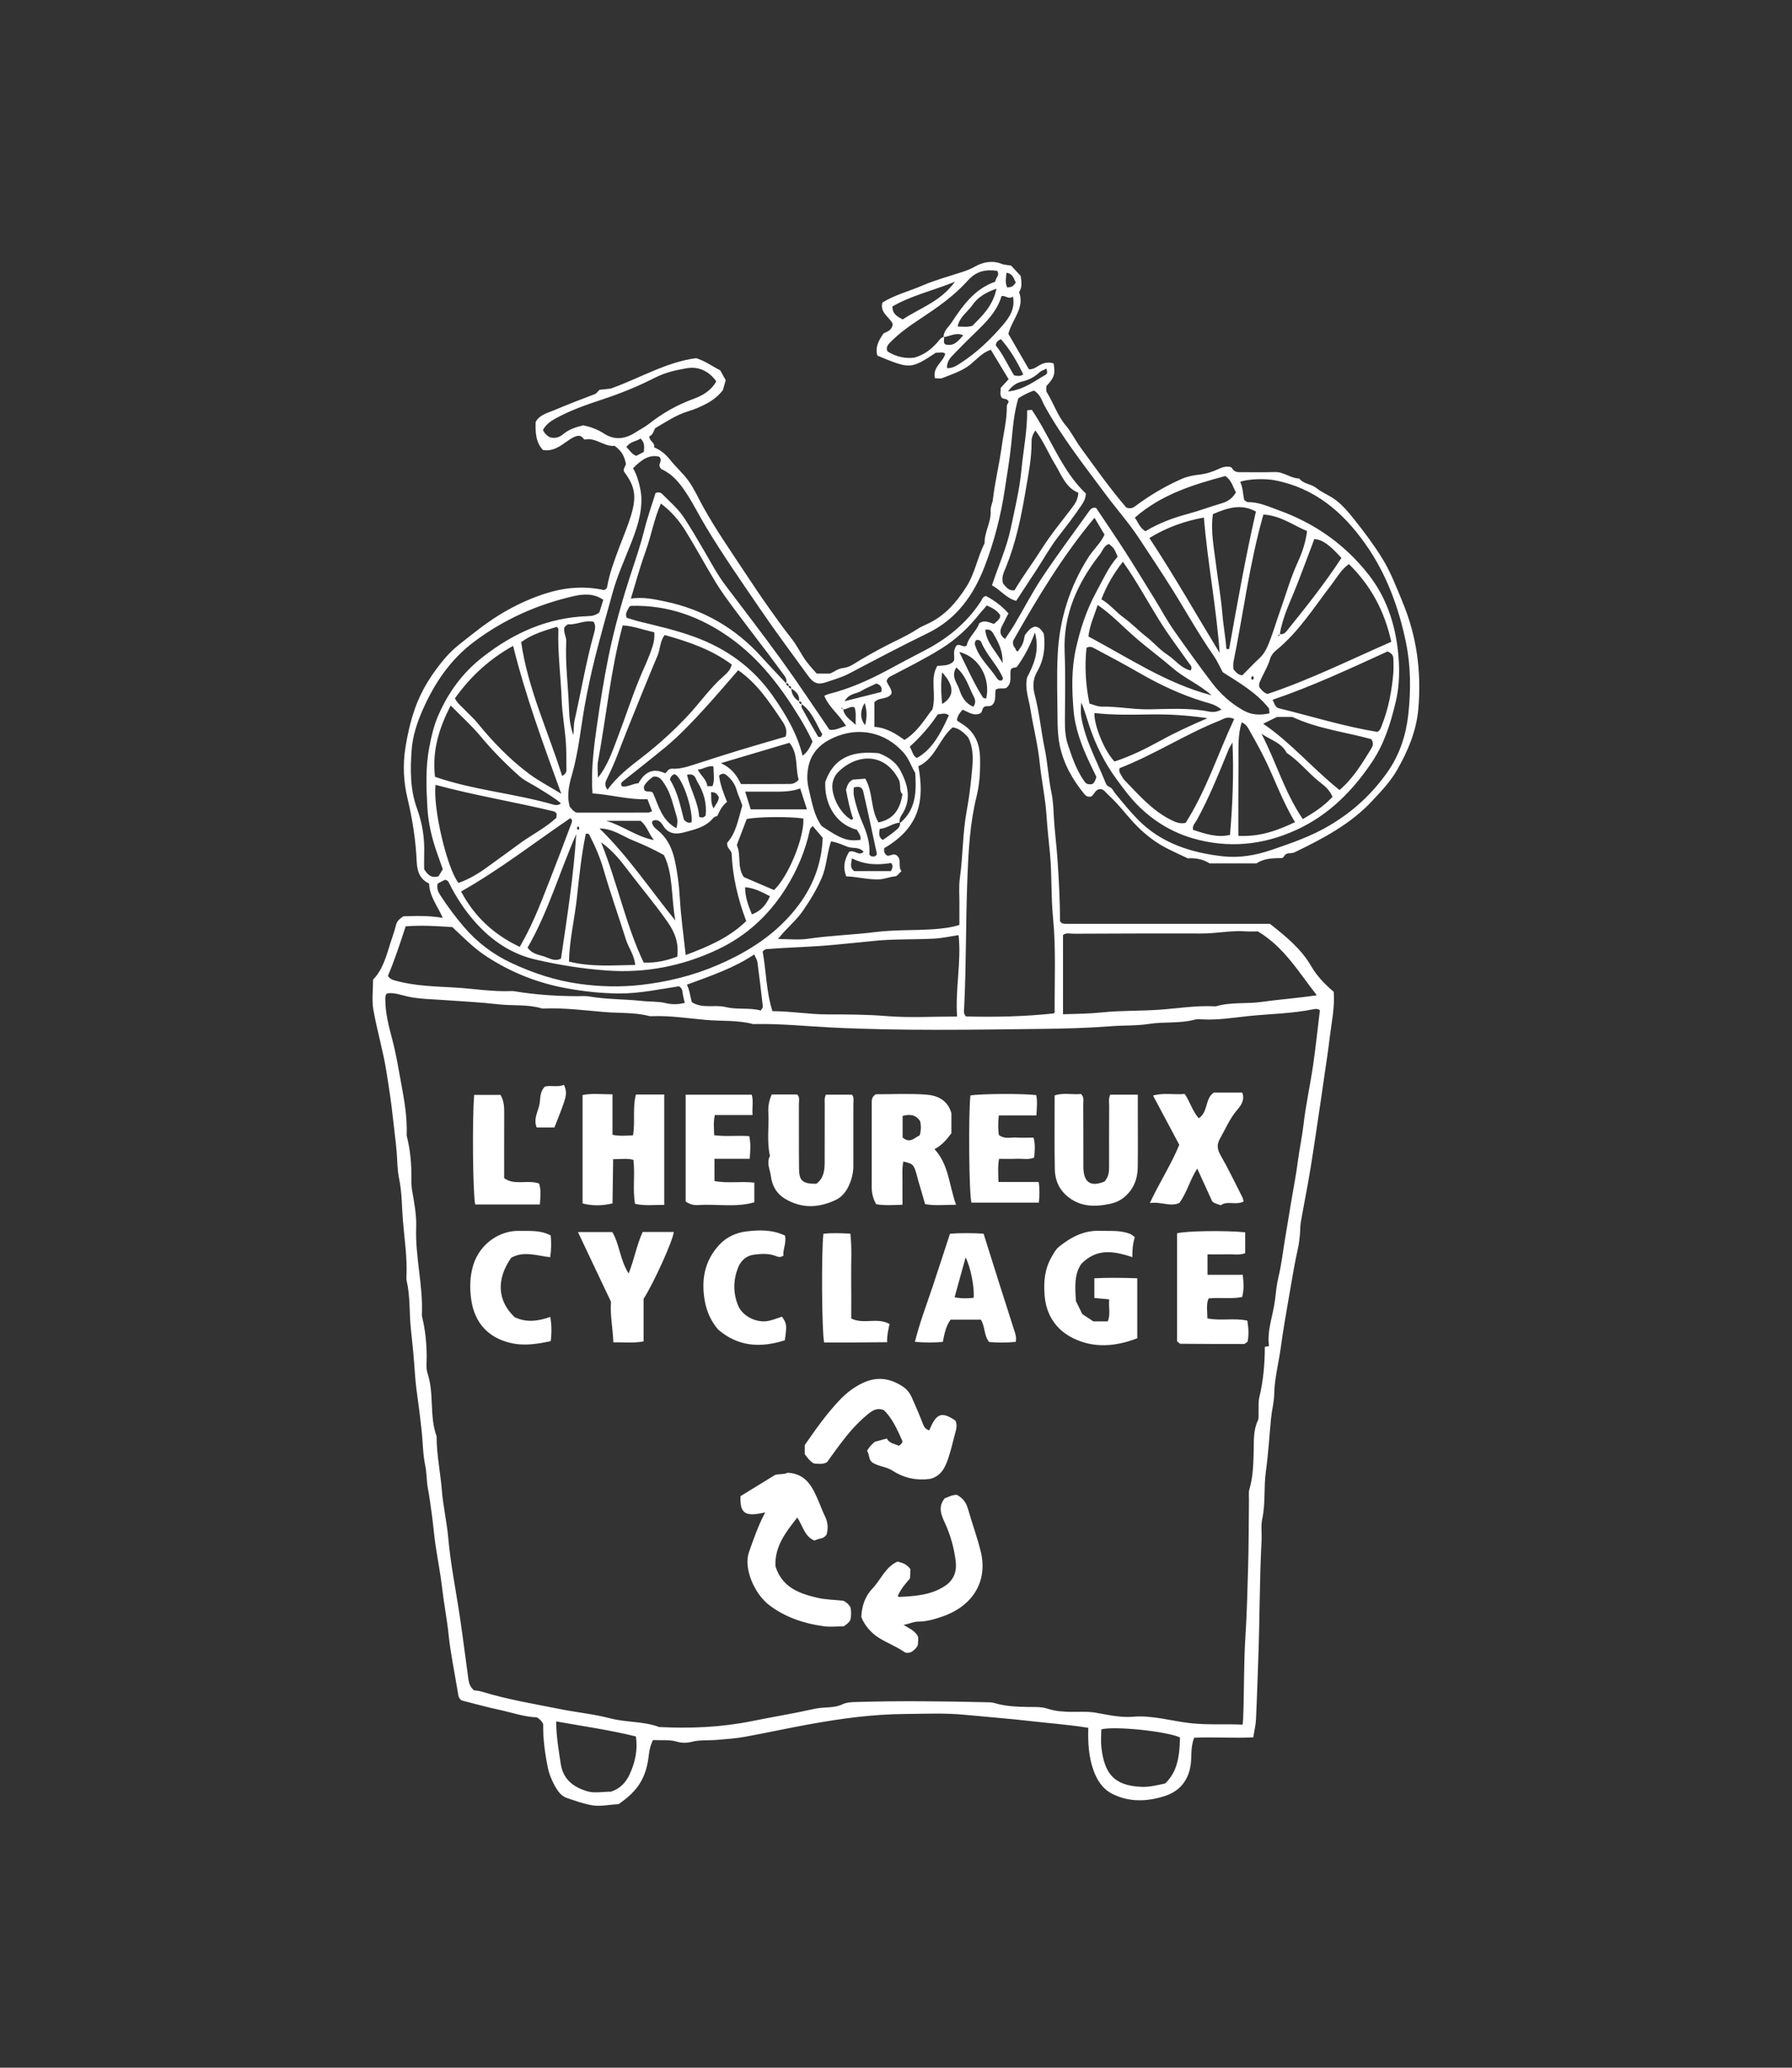
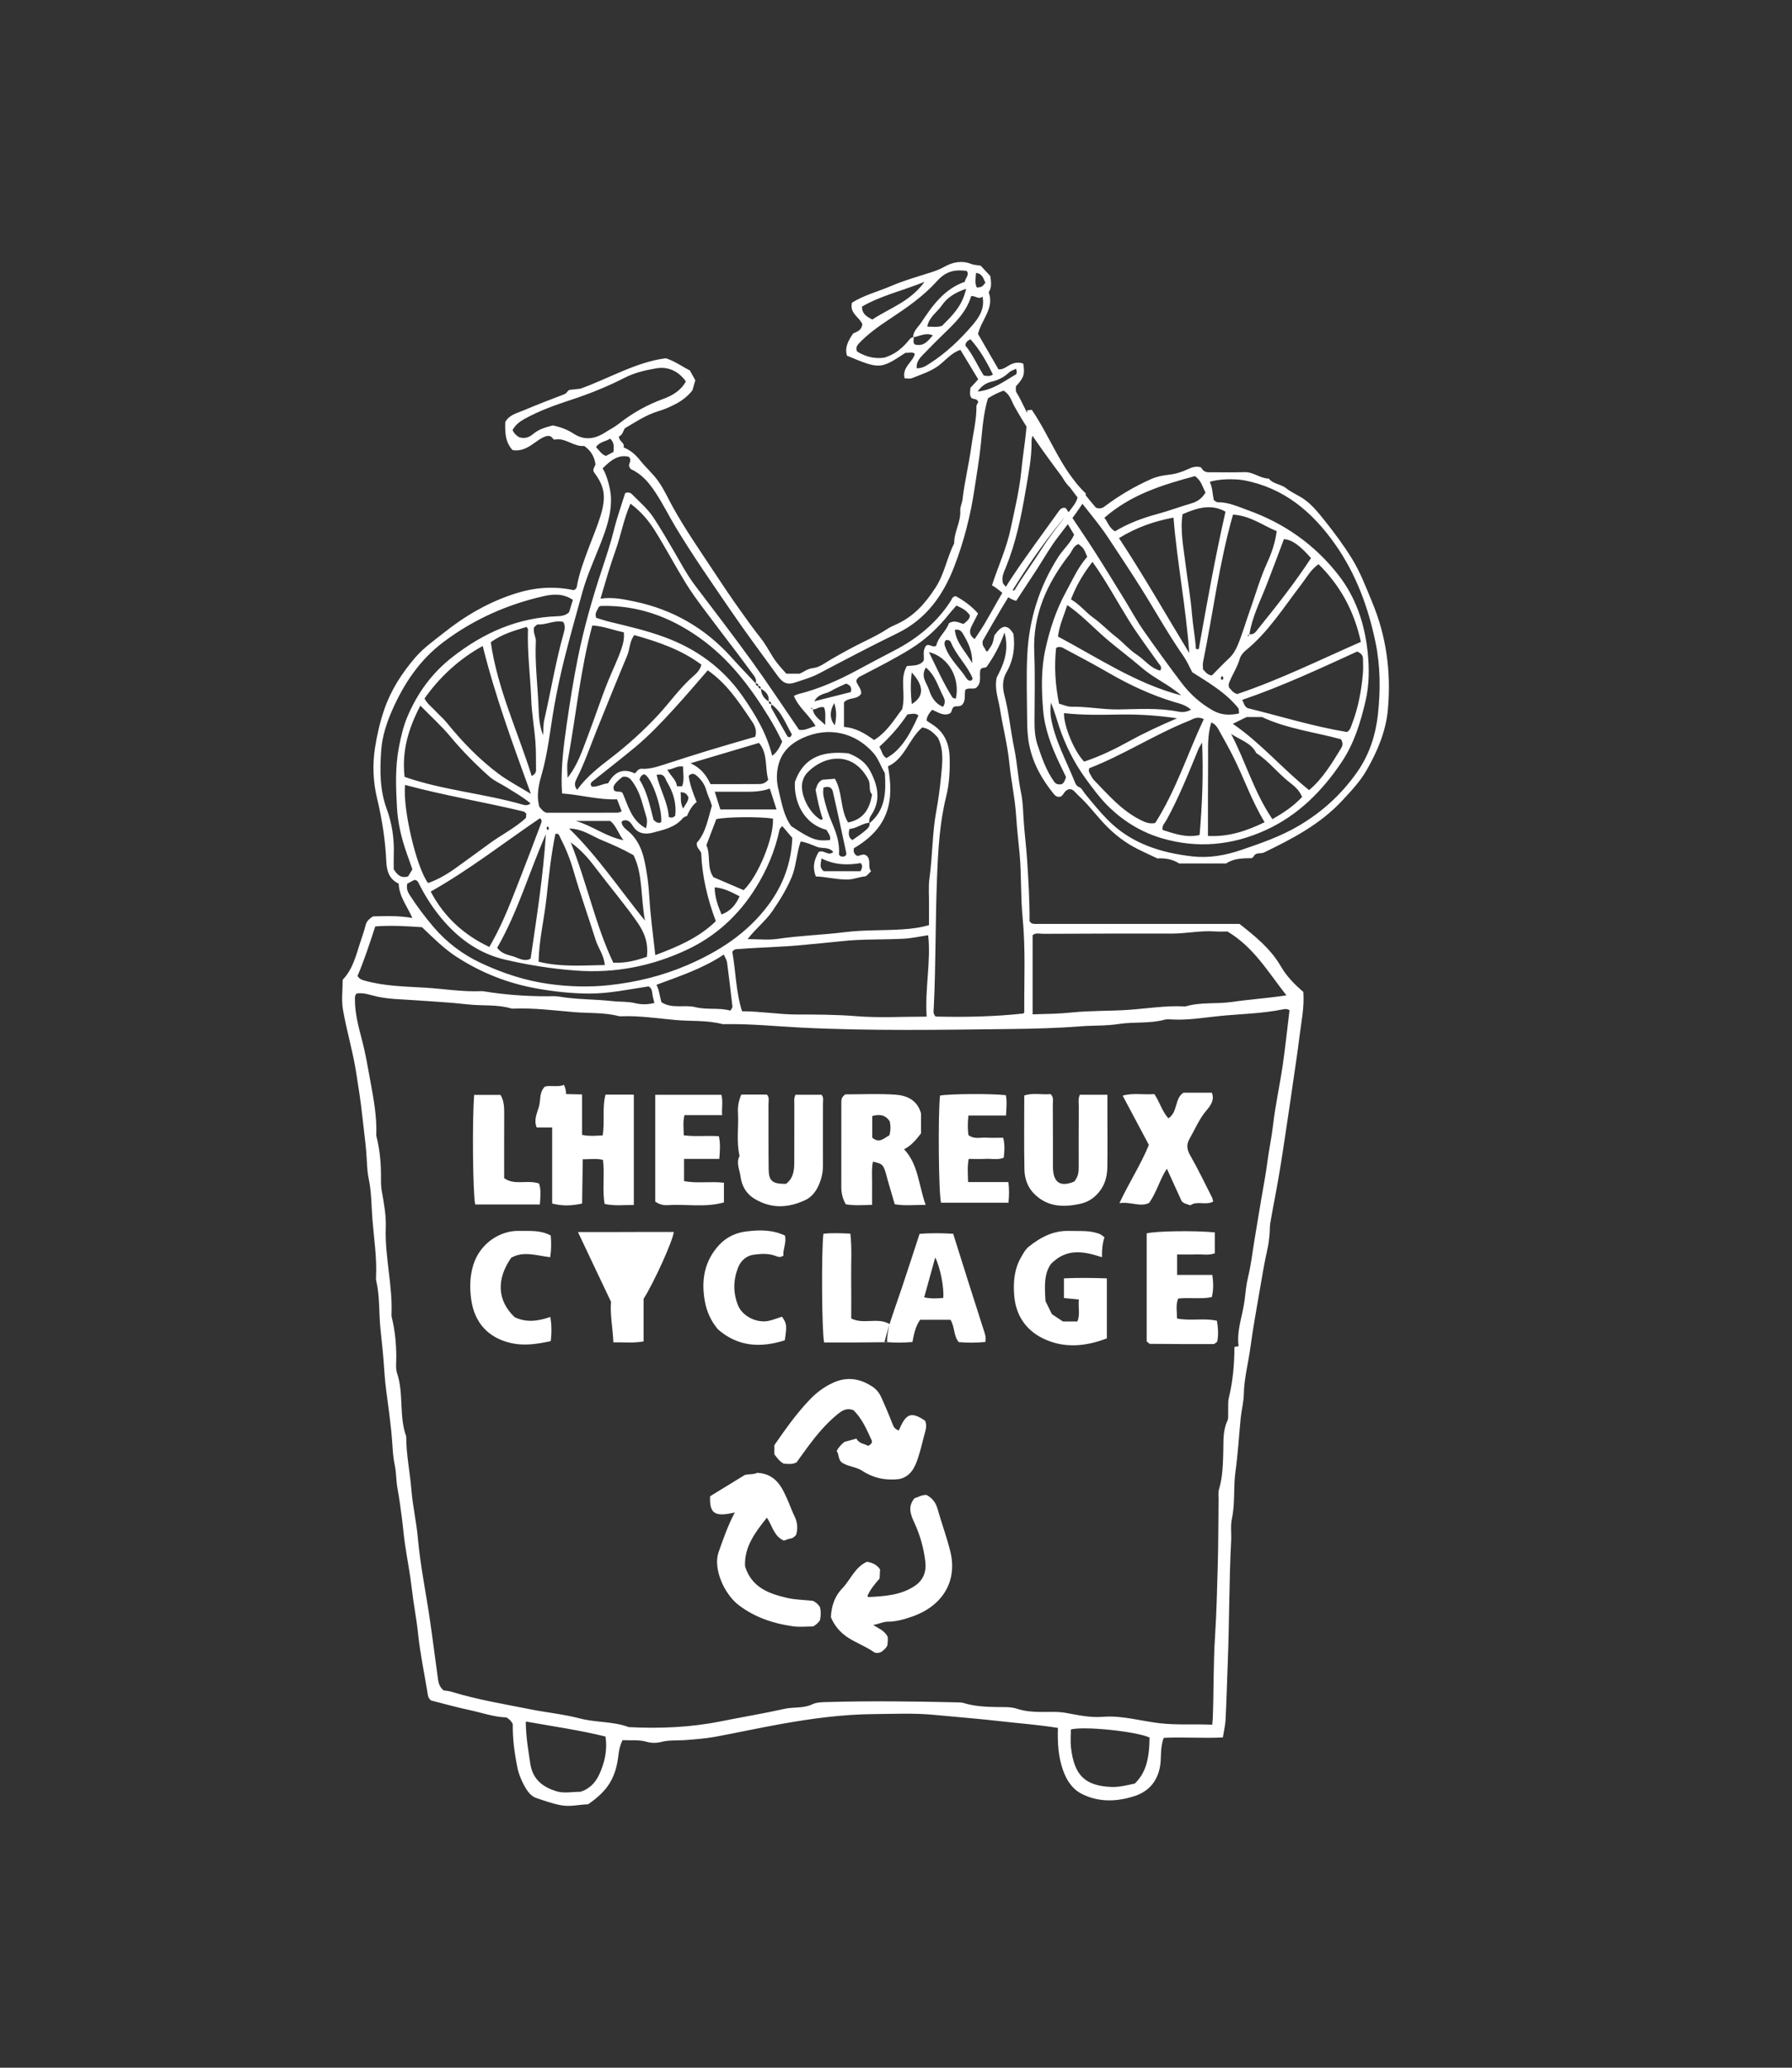
<svg xmlns="http://www.w3.org/2000/svg" width="130" height="150" clip-rule="evenodd" fill-rule="evenodd" stroke-linejoin="round" stroke-miterlimit="2" viewBox="0 0 130 150">
  <rect x="0" y="0" width="130" height="150" fill="#333333" stroke="none" />
-   <path d="m76.538 33.682c0.478 0.788 0.777 1.701 1.688 2.065-0.029 0.505-0.241 0.8-0.467 1.099-0.744 0.987-1.539 1.943-2.197 2.985-0.64 1.014-1.364 1.97-1.962 2.989-0.451 0.065-0.622-0.268-0.826-0.477-0.158-0.462 0.059-0.843 0.203-1.2 0.719-1.778 1.105-3.647 1.421-5.517 0.199-1.178 0.448-2.367 0.437-3.577-0.003-0.292 0.08-0.545 0.279-0.818 0.598 0.79 0.943 1.66 1.423 2.452m-2.023-3.915c0.017 1.456-0.277 2.879-0.415 4.318-0.137 1.443-0.484 2.849-0.779 4.262-0.294 1.408-0.909 2.728-1.356 4.111 0.641 0.359 1.047 0.947 1.754 1.129 0.507-0.771 0.997-1.513 1.482-2.258 0.521-0.801 0.988-1.644 1.571-2.397 0.567-0.733 1.136-1.464 1.652-2.234 0.172-0.256 0.345-0.514 0.346-0.897-1.77-1.693-2.552-4.067-3.919-6.074-0.098 0.012-0.187 0.023-0.336 0.041m-33.595 48.931c0.251 0.683 0.244 0.714-0.699 3.092h-1.284c-0.24-0.561 0.041-1.064 0.169-1.538 0.126-0.465 0-1.012 0.425-1.43 0.442-0.11 0.936 0.065 1.388-0.124m20.834 16.949c0.905 0.451 1.905-0.105 2.778 0.4-0.091 0.449-0.192 0.832-0.172 1.319-0.804 0.007-1.573 0.017-2.341 0.02-0.747 0.004-1.492 7.21e-4 -2.228 7.21e-4 -0.171-0.653-0.211-6.618-0.054-7.885 0.627-0.074 1.264-0.04 1.954-0.011 0.124 1.062 0.045 2.082 0.059 3.099 0.014 1.022 0.004 2.044 0.004 3.057m-27.276-8.271c-0.172-0.704-0.23-6.11-0.077-7.95h1.909c0.269 0.445 0.273 0.933 0.27 1.429-0.008 1.528-0.003 3.056-0.003 4.609 0.753 0.552 1.649 0.1 2.53 0.388 0.169 0.506 0.092 0.991 0.06 1.524zm5.45 8.157c0.093 0.59 0.104 1.161 0.024 1.757-0.993 0.211-1.933 0.366-2.942 0.123-1.566-0.376-2.586-1.434-2.824-3.145-0.113-0.819-0.106-1.661 0.147-2.491 0.492-1.609 1.98-2.516 3.308-2.486 0.771 0.018 1.551-0.078 2.312 0.333 0.046 0.495 0.049 1.011-0.036 1.577-0.974-0.108-1.917-0.477-2.831 0.04-1.098 1.575-1 3.127 0.253 4.312 0.858 0.406 1.696 0.29 2.588-0.02m12.164 0.906c-0.51-0.595-0.826-1.302-0.961-2.068-0.266-1.5-0.034-2.89 1.042-4.058 0.531-0.576 1.224-0.89 1.959-0.98 0.915-0.112 1.86-0.15 2.817 0.296 0.12 0.554-0.165 1.007-0.112 1.455-0.229 0.163-0.394 0.092-0.571 0.024-0.51-0.197-1.051-0.157-1.568-0.091-0.554 0.071-0.957 0.43-1.161 0.961-0.347 0.903-0.355 1.817 0.006 2.717 0.318 0.791 1.371 1.314 2.239 1.12 0.326-0.072 0.639-0.2 0.949-0.3 0.35 0.495 0.367 0.636 0.204 1.714-1.738 0.554-3.382 0.482-4.843-0.789m-5.466-7.071h2.256c-0.055 0.617-1.419 3.635-2.191 4.855v3.085c-0.729 0.137-1.431 0.052-2.191 0.067-0.042-1.032-0.249-2.003-0.172-2.942-0.811-1.685-1.569-3.325-2.397-5.058h2.49c0.521 0.851 0.543 1.99 1.187 3.005 0.419-1.051 0.586-2.081 1.018-3.012m28.729-3.624c0.081 0.548 0.059 1 0.011 1.496h-4.889c-0.174-0.594-0.231-6.344-0.075-7.774 0.75-0.129 3.739-0.149 4.774-0.026 0.095 0.441 0.043 0.894 0.012 1.476h-2.726c-0.055 0.515-0.059 0.969-7.2e-4 1.412 0.414 0.331 0.865 0.165 1.284 0.192 0.399 0.026 0.801 0.005 1.236 0.005 0.136 0.511 0.093 0.967 0.043 1.45-0.421 0.176-0.86 0.064-1.286 0.084-0.402 0.019-0.805 0.004-1.259 0.004-0.1 0.557-0.059 1.07-0.041 1.679 0.989 7.2e-4 1.941 7.2e-4 2.918 7.2e-4m-24.696 1.673c-0.32 0.02-0.612-0.042-0.916-0.255v-7.75h4.796c0.131 0.472 0.013 0.927 0.056 1.476h-2.734c-0.121 0.518-0.061 0.946-0.049 1.464 0.834 0.11 1.667 7e-3 2.544 0.064 0.121 0.531 0.08 1.042 0.034 1.645h-2.558v1.611c0.934 0.189 1.898 0.004 2.892 0.119v1.427c-1.341 0.388-2.713 0.112-4.064 0.198m19.973 6.733c-0.449 0.042-0.901 0.063-1.381-0.044 0.27-0.974 0.528-1.908 0.799-2.887 0.356 0.673 0.659 2.207 0.582 2.931m0.722-4.657c-0.796-0.042-1.599-0.061-2.439 0.01-0.423 1.291-0.839 2.581-1.269 3.866-0.433 1.299-0.927 2.579-1.273 3.972 0.749 0.072 1.387 0.057 2.024 0.007 0.117-0.614 0.232-1.156 0.561-1.613h2.2c0.324 0.521 0.207 1.144 0.6 1.62 0.604 0.052 1.223 0.055 1.925-0.009 0.075-0.348-0.026-0.592-0.114-0.863-0.749-2.314-1.473-4.636-2.216-6.99m12.061-2.218c0.702-1.501 1.547-2.788 2.137-4.227-0.625-1.173-1.247-2.34-1.903-3.572 0.773-0.223 1.536-0.044 2.298-0.116 0.387 0.565 0.555 1.242 1.019 1.763 0.703-0.464 0.439-1.444 1.091-1.86h2.064c0.217 0.559-0.136 0.981-0.394 1.285-0.531 0.627-0.827 1.364-1.223 2.054-0.242 0.421-0.202 0.776 0.048 1.211 0.57 0.991 1.061 2.027 1.581 3.046 0.04 0.079 0.051 0.174 0.086 0.301-0.547 0.297-1.19-0.082-1.658 0.274-0.253-0.102-0.479-0.121-0.632-0.307-0.342-0.749-0.686-1.505-1.073-2.353-0.519 0.79-0.719 1.671-1.284 2.48-0.624 0.327-1.335-0.102-2.156 0.02m4.184 3.725v1.48h2.556c0.069 0.567 0.101 1.047-0.042 1.613-0.791 0.158-1.602 0.013-2.439 0.103-0.188 0.459-0.08 0.941-0.083 1.446 0.98 0.198 1.952-0.051 2.898 0.165 0.093 0.566 0.112 1.051 0.018 1.521-0.109 0.073-0.186 0.17-0.263 0.17-1.533 0.004-3.066-0.001-4.599-0.016-0.075-9.83e-4 -0.149-0.102-0.254-0.179v-7.834c0.631-0.173 3.504-0.219 4.942-0.072v1.513c-0.416 0.168-0.886 0.067-1.341 0.084-0.433 0.016-0.867 0.004-1.391 0.004m-11.078-6.159c-0.037-1.778-0.012-3.556-0.012-5.373 0.652-0.217 1.302-0.034 1.906-0.105 0.251 0.238 0.163 0.503 0.165 0.741 0.011 1.342 0.007 2.684 0.009 4.027 2.4e-4 0.187-0.004 0.375 4.8e-4 0.562 0.026 1.101 0.533 1.432 1.54 1.021 0.333-0.389 0.327-0.764 0.327-1.141-0.002-1.436-0.002-2.871 7e-3 -4.308 0.002-0.274-0.061-0.558 0.079-0.853h1.998v1.239c0 1.342 0.015 2.685-0.004 4.027-0.012 0.837-0.283 1.569-0.944 2.142-0.321 0.279-0.683 0.434-1.074 0.516-1.162 0.246-2.272 0.218-3.215-0.662-0.538-0.502-0.768-1.144-0.783-1.831m-20.782-4.151c-0.024-0.44 0.053-0.856 0.245-1.291h1.85c0.205 0.21 0.117 0.473 0.119 0.712 0.009 1.562-7e-3 3.124 0.012 4.686 0.01 0.877 0.266 1.081 1.251 1.082 0.525-0.379 0.609-0.949 0.609-1.555 4.8e-4 -1.406 0.001-2.812 0.004-4.218 4.79e-4 -0.215-0.042-0.435 0.084-0.693h1.888c0.176 0.198 0.104 0.425 0.105 0.636 0.001 1.5-0.008 2.999-7.2e-4 4.499 0.003 0.54-0.122 1.036-0.354 1.522-0.211 0.442-0.526 0.796-0.947 0.991-1.216 0.563-2.43 0.632-3.64-0.089-0.654-0.39-0.958-0.977-1.045-1.665-0.06-0.474-0.336-0.958-0.063-1.452-0.243-1.048-0.059-2.111-0.117-3.165m20.04 13.281c-0.076-0.97-0.002-1.91 0.512-2.795 0.158-0.272 0.299-0.547 0.535-0.735 0.862-0.692 1.801-1.192 2.959-1.152 0.743 0.026 1.495-0.062 2.207 0.229 0.109 0.044 0.198 0.135 0.333 0.23-0.141 0.45-0.191 0.903-0.178 1.449-1.301-0.42-2.535-0.69-3.693 0.478-0.529 0.719-0.469 1.683-0.404 2.708 0.138 0.281 0.301 0.613 0.465 0.946 0.265 0.175 0.522 0.346 0.797 0.527h1.048c0.218-0.509 0.048-1.03 0.107-1.594-0.388-0.036-0.717-0.067-1.079-0.102v-1.429c1.001-0.05 2.013-0.037 3.113-4.8e-4v4.354c-1.554 0.595-3.133 0.746-4.656-8e-3 -1.244-0.615-1.955-1.696-2.066-3.106m-4.628 18.599c0.505 2.107-0.532 3.902-2.748 4.687-0.579 0.205-1.179 0.38-1.803 0.381-0.354 7.2e-4 -0.656 0.179-1.058 0.237 0.377 0.238 0.775 0.377 1.034 0.805 0.07 0.169 0.019 0.417 0.008 0.659-0.086 0.22-0.262 0.349-0.434 0.485-0.178 0.091-0.41 0.113-0.542 0.022-0.59-0.411-1.268-0.659-1.868-1.042-0.581-0.371-1.012-0.889-1.259-1.494 0.034-0.821 0.295-1.539 0.811-2.073 0.614-0.635 0.926-1.56 1.816-1.951 0.345 0.081 0.668 0.172 0.941 0.556-0.012 0.221-0.023 0.437-0.035 0.664-0.343 0.391-0.675 0.791-0.885 1.264 0.033 0.039 0.052 0.081 0.07 0.08 1.167-0.056 2.325-0.123 3.353-0.798 0.655-0.43 0.861-1.077 0.782-1.754-0.113-0.975-0.376-1.926-0.796-2.836-0.251-0.544-0.52-1.161 0.008-1.778 0.249-0.073 0.514-0.247 0.864-0.244 0.418 0.218 0.68 0.547 0.816 1.037 0.289 1.036 0.671 2.039 0.924 3.094m-5.67-31.618c0.512-0.133 0.941-0.111 1.271 0.387 0.067 0.306 0.08 0.64-0.033 1.024-0.372 0.167-0.702 0.619-1.238 0.159 2.41e-4 -0.556 2.41e-4 -1.048 2.41e-4 -1.57m-1.919 6.406c0.632 0.106 1.238 0.056 1.908 0.04 0-0.577-0.003-1.073 9.83e-4 -1.568 0.004-0.521-0.045-1.046 0.059-1.569 0.635 0.152 0.705 0.193 0.866 0.62 0.087 0.23 0.135 0.475 0.203 0.711 0.17 0.585 0.341 1.17 0.513 1.76 0.695 0.129 1.342 0.046 2.244 0.048-0.518-1.454-0.525-2.925-1.564-4.037 0.533-0.27 0.885-0.701 1.227-1.15v-1.456c-0.275-0.975-1.04-1.296-1.856-1.352-1.237-0.085-2.485-0.022-3.635-0.022-0.304 0.209-0.289 0.43-0.289 0.651 0.002 2.029 0.002 4.058-0.001 6.088-4.81e-4 0.439 0.102 0.844 0.324 1.237m-21.3-0.058v-7.865c0.687-0.137 1.391-0.048 2.171-0.049v2.934c0.525 0.114 0.981 0.061 1.49 0.039 0.17-0.979-0.049-1.965 0.209-2.959h2.054v8.007c-0.708-0.012-1.377 0.086-2.119-0.077-0.181-1.053 0.013-2.115-0.117-3.194-0.469-0.119-0.926-0.042-1.47-0.044-0.015 1.077-0.03 2.123-0.046 3.208-0.757 0.172-1.443 0.19-2.172 0m19.432 29.284c0.073 0.315 0.06 0.623-0.002 0.931-0.108 0.201-0.281 0.33-0.492 0.466-0.472 0-0.978 0.056-1.466-0.011-1.423-0.196-2.773-0.652-3.922-1.522-1.098-0.831-1.884-2.698-1.481-3.844 0.337-0.955 0.661-1.903 1.178-2.891-1.461 0.344-1.841 0.08-1.79-1.177 0.823-0.505 1.664-1.02 2.52-1.545 0.313-0.075 0.668-0.024 0.898-0.156 1.409 0.074 1.835 1.127 2.268 2.119 0.146 0.335 0.268 0.693 0.433 1.022 0.238 0.476 0.251 0.943 0.118 1.366-0.156 0.187-0.286 0.248-0.451 0.274-0.149 0.024-0.291 0.094-0.425 0.14-0.728-0.302-0.832-1.052-1.241-1.669-0.848 1.069-1.65 2.112-1.585 3.528 0.47 1.53 1.718 1.987 3.045 2.294 0.598 0.138 1.227 0.144 1.87 0.213 0.215 0.085 0.39 0.252 0.524 0.463m1.215-13.952c-0.79 0.653-1.443 1.435-2.054 2.254-0.296 0.396-0.58 0.801-0.859 1.187-0.315 0.17-0.627 0.116-0.939 0.094-0.289-0.147-0.467-0.405-0.675-0.676v-0.664c0.79-1.138 1.601-2.3 2.591-3.326 0.478-0.496 1.019-0.898 1.645-1.19 1.022-0.476 1.978-0.328 2.894 0.285 0.296 0.199 0.499 0.471 0.639 0.786 0.276 0.621 0.548 1.246 0.79 1.881 0.082 0.216 0.161 0.394 0.47 0.502 0.515-1.251 0.893-1.391 1.899-0.715 0.122 0.261 0.092 0.528 0.014 0.806-0.176 0.623-0.309 1.26-0.512 1.873-0.226 0.687-0.515 1.35-1.341 1.555-0.97 0.13-1.883-0.054-2.73-0.604-0.465-0.301-1.071-0.298-1.495-0.619-0.25-0.237-0.161-0.566-0.343-0.8 0.12-0.262 0.312-0.458 0.558-0.668 0.258-0.071 0.553-0.153 0.873-0.241 0.193 0.376 0.583 0.369 0.855 0.529 0.198-0.107 0.326-0.241 0.254-0.398-0.359-0.788-0.702-1.59-1.32-2.187-0.524-0.214-0.878 0.058-1.214 0.336m39.259-50.822c-0.164 1.488-0.612 2.92-1.524 4.213-1.137 1.61-2.524 2.871-4.205 3.864-1.314 0.777-2.727 1.266-4.164 1.757-1.184 0.405-2.359 0.608-3.558 0.474-2.312-0.259-4.482-0.946-6.171-2.669-0.585-0.597-1.114-1.25-1.645-1.898-0.136-0.166-0.209-0.389-0.427-0.471-0.169-0.065-0.238-0.217-0.291-0.348-0.614-1.54-1.438-3.003-1.732-4.659-0.064-0.36-0.043-0.735-0.011-1.111 0.252 0.572 0.406 1.167 0.602 1.748 0.456 1.348 1.091 2.625 1.932 3.778 0.529 0.725 1.072 1.46 1.716 2.079 1.081 1.039 2.356 1.81 3.808 2.236 2.574 0.755 5.087 0.517 7.512-0.584 2.362-1.073 4.122-2.839 5.544-4.972 0.888-1.333 1.345-2.832 1.708-4.371 0.282-1.199 0.285-2.427 0.156-3.625-0.218-2.017-0.847-3.917-2.12-5.55-1.722-2.207-3.923-3.748-6.55-4.693-0.724-0.26-1.429-0.595-2.226-0.583-0.078 9.83e-4 -0.156-0.093-0.265-0.163-0.091-0.428-0.084-0.894-0.288-1.309 0.596-0.222 1.825-0.244 2.492-0.117 2.893 0.551 4.942 2.287 6.588 4.618 1.526 2.161 2.416 4.585 2.946 7.147 0.355 1.718 0.363 3.484 0.173 5.21m-22.981 5.076c-0.29 0.038-0.418-0.062-0.508-0.188-0.583-0.815-0.902-1.752-1.212-2.69-0.187-0.566-0.215-1.152-0.212-1.745 6e-3 -1.655 0.049-3.313-0.02-4.966-0.114-2.722 0.934-5.003 2.553-7.08 0.201-0.258 0.292-0.635 0.656-0.758 0.375 0.301 0.375 0.301 0.636 0.923-0.66 0.738-1.071 1.679-1.558 2.573-0.711 1.305-1.168 2.711-1.484 4.162-0.316 1.447-0.277 2.918-0.16 4.37 0.109 1.356 0.595 2.642 1.183 3.875 0.159 0.334 0.321 0.668 0.476 0.991-0.089 0.35-0.215 0.509-0.349 0.533m4.277-5.06c1.337-0.022 2.663 0.058 4.134 0.272-1.223 0.524-2.346 1.04-3.427 1.637-1.076 0.595-2.175 1.128-3.317 1.506-0.734-0.753-1.501-2.643-1.459-3.518 1.353 0.156 2.713 0.125 4.069 0.102m-4.072-4.794c1.119 0.59 2.232 1.189 3.329 1.821 1.473 0.848 3.013 1.563 4.65 2.059 0.393 0.119 0.824 0.2 1.238 0.563-0.399 0.215-0.697 0.184-0.957 0.134-1.423-0.277-2.859-0.174-4.287-0.153-1.156 0.017-2.29-0.217-3.443-0.198-0.295 0.005-0.591-0.142-0.886-0.219-0.284-1.365-0.356-2.713-0.217-4.042 0.242-0.137 0.402-0.056 0.574 0.034m0.506-3.559c0.381-0.999 0.902-1.882 1.559-2.722 0.998 1.399 1.768 2.845 2.631 4.234 0.667 1.073 1.434 2.083 2.161 3.119 0.104 0.148 0.278 0.262 0.126 0.537-0.704-0.163-1.123-0.778-1.69-1.147-0.561-0.365-1.006-0.902-1.539-1.316-0.565-0.439-1.059-0.967-1.633-1.378-0.562-0.402-0.976-0.958-1.616-1.327m2.437 2.748c0.884 0.771 1.836 1.464 2.725 2.231 0.878 0.758 1.965 1.212 2.835 1.987-3.257-0.848-6.01-2.713-8.937-4.269 0.092-0.814 0.423-1.498 0.674-2.285 1.026 0.712 1.825 1.57 2.703 2.336m6.896 14.345c-0.93 0.221-1.798-0.082-2.679-0.363-0.079-0.306 0.157-0.507 0.28-0.73 0.904-1.649 1.595-3.392 2.308-5.125 0.058-0.141 0.147-0.269 0.27-0.488 0.101 2.281 0.011 4.468-0.18 6.707m-3.22-0.872c-0.411 0.085-0.718-0.045-1.071-0.222-1.372-0.687-2.339-1.826-3.374-2.892-0.126-0.13-0.199-0.311-0.296-0.468-0.068-0.11-0.099-0.226-0.049-0.388 2.498-0.969 4.771-2.462 7.281-3.461 0.273-0.108 0.534-0.339 1.033-0.107-1.191 2.542-2.029 5.195-3.524 7.538m-6.47-22.826c-0.187-0.095-0.368-0.013-0.511 0.187-1.135 1.59-2.305 3.155-3.389 4.779-0.735 1.1-1.344 2.284-2.018 3.424-0.219 0.371-0.469 0.723-0.71 1.094-0.384-0.264-0.405-0.569-0.232-0.916 0.151-0.303 0.307-0.604 0.478-0.94-0.481-0.548-1.048-0.949-1.625-1.26-0.26 0.044-0.277 0.23-0.356 0.351-1.036 1.606-2.464 2.758-4.147 3.623-0.91 0.468-1.81 0.954-2.712 1.437-1.34 0.716-2.721 1.33-4.202 1.696-0.085 0.021-0.165 0.066-0.319 0.13 0.343 0.856 1.115 1.392 1.574 2.19-0.433 0.113-0.778 0.35-1.202 0.269-1.135-1.655-2.238-3.333-3.412-4.96-1.342-1.86-2.745-3.677-4.127-5.508-0.599-0.794-1.059-1.671-1.558-2.525-0.468-0.802-0.936-1.602-1.446-2.38-0.435-0.664-1.032-1.16-1.575-1.715-0.115-0.118-0.264-0.161-0.492-0.085-0.267 0.865-0.589 1.76-0.816 2.678-0.245 0.989-0.569 1.951-0.887 2.914-0.686 2.078-1.288 4.181-1.721 6.321-0.329 1.629-0.591 3.277-0.827 4.928-0.208 1.448-0.388 2.886-0.356 4.348 0.004 0.185 0.018 0.368 0.031 0.606 1.338 0.088 2.621 0.474 3.988 0.422 0.115 0.298 0.222 0.577 0.336 0.874-0.122 0.041-0.208 0.096-0.293 0.096-1.748 5e-3 -3.496 0.004-5.179 0.004-0.286-0.105-0.381-0.313-0.502-0.432-0.235-0.832-0.044-1.609 0.166-2.339 0.471-1.641 0.622-3.332 0.921-4.998 0.207-1.151 0.452-2.297 0.736-3.43 0.405-1.609 0.854-3.208 1.3-4.807 0.324-1.162 0.821-2.261 1.262-3.381 0.442-1.121 0.858-2.253 0.808-3.494-0.024-0.598-0.287-1.615-0.604-2.099 0.57-0.568 1.118-1.026 1.897-0.845 0.292 0.296-0.093 0.526 0.055 0.758 0.036 0.05 0.061 0.125 0.109 0.147 0.796 0.359 1.306 0.983 1.782 1.703 0.533 0.805 0.955 1.666 1.449 2.488 1.228 2.042 2.593 3.995 3.934 5.961 1.115 1.635 2.3 3.221 3.462 4.824 0.407 0.561 0.718 0.691 1.345 0.475 0.553-0.19 1.118-0.344 1.645-0.622 1.89-0.996 3.78-1.994 5.701-2.928 2.092-1.018 3.321-2.746 4.126-4.831 0.701-1.816 1.185-3.706 1.47-5.625 0.163-1.097 0.359-2.195 0.468-3.306 0.107-1.097 0.189-2.216 0.511-3.281 0.38-0.246 0.765-0.429 1.131-0.557 0.472 0.276 0.571 0.743 0.771 1.106 1.265 2.287 2.878 4.331 4.426 6.417 0.793 1.069 1.684 2.066 2.418 3.181 0.783 1.189 1.574 2.374 2.333 3.579 1.04 1.652 1.981 3.364 3.1 4.967 0.247 0.353 0.418 0.76 0.643 1.178 1.173 0.747 2.417 1.462 3.331 2.592 0.065 0.08 0.04 0.233 0.063 0.396-0.68 0.147-1.292 0.127-1.9-0.217-0.905-0.512-1.645-1.174-2.279-2.01-0.935-1.234-1.839-2.491-2.729-3.757-0.515-0.732-0.939-1.527-1.41-2.291-0.715-1.159-1.422-2.323-2.157-3.469-0.668-1.042-1.369-2.063-2.083-3.135m-5.767 11.513c0.517-0.722 0.95-1.494 1.309-2.501 0.367 1.35-0.089 2.344-0.567 3.267-0.175 0.824 0.121 1.532 0.235 2.261 0.206 1.309 0.547 2.593 0.68 3.918 0.129 1.288 0.414 2.564 0.496 3.853 0.059 0.93 0.168 1.855 0.254 2.779 0.142 1.521 0.063 3.052 0.213 4.564 0.228 2.304 0.106 4.605 0.123 6.908 2.4e-4 0.023-0.037 0.046-0.073 0.086-2.113 0.227-4.247 0.273-6.357 0.219-0.211-0.213-0.145-0.441-0.135-0.65 0.155-3.143 0.109-6.293 0.236-9.436 0.079-1.966 0.184-3.949 0.666-5.887 0.223-0.896 0.271-1.836 0.251-2.776-0.023-1.077-0.397-1.921-1.331-2.489-0.106-0.065-0.205-0.138-0.344-0.232 0.01-0.31 0.197-0.543 0.405-0.784 0.402 0.161 0.767 0.449 1.207 0.297 0.263-0.065 0.161-0.335 0.356-0.499 0.148-0.115 0.457 0.039 0.638-0.194 0.257-0.312 0.119-0.715 0.206-1.058 0.246-0.165 0.51-0.032 0.751-0.118 0.484-0.353 0.24-0.911 0.34-1.332 0.121-0.201 0.315-0.111 0.44-0.199m6.811 26.067c0.93-0.071 1.873-0.026 2.785-0.169 1.104-0.173 2.232-0.014 3.321-0.311 0.175-0.048 0.374-0.027 0.56-0.017 1.124 0.061 2.238-0.127 3.344-0.242 1.565-0.163 3.149-0.175 4.697-0.494 0.143-0.029 0.31-0.047 0.467 0.068-0.162 1.332-0.301 2.675-0.496 4.011-0.209 1.431-0.528 2.848-0.692 4.284-0.106 0.923-0.305 1.827-0.423 2.746-0.113 0.887-0.289 1.766-0.436 2.648-0.168 1.003-0.333 2.007-0.5 3.01-0.146 0.882-0.243 1.776-0.456 2.642-0.133 0.544-0.185 1.106-0.248 1.643-0.135 1.139-0.604 2.227-0.441 3.386-0.136 0.023-0.212 0.035-0.303 0.051-0.003 1.24-0.109 2.47-0.404 3.684-0.08 0.327-0.035 0.684-0.051 1.028-0.01 0.217 0.032 0.464-0.054 0.647-0.336 0.707-0.279 1.459-0.299 2.201-0.026 0.932-0.041 1.86-0.31 2.766-0.069 0.232-0.03 0.496-0.033 0.746-0.02 1.624-0.013 3.249-0.061 4.872-0.05 1.679-0.085 3.363-0.194 5.035-0.13 1.994-0.088 3.985-0.166 5.976-0.005 0.121-0.021 0.241-0.04 0.452-1.282-0.06-2.534 0.038-3.808-0.107-1.379-0.158-2.728-0.582-4.147-0.465-0.894 0.074-1.781-0.128-2.667-0.287-0.578-0.104-1.184-0.064-1.777-0.066-0.594-3e-3 -1.183-0.044-1.746-0.229-0.488-0.16-0.987-0.116-1.481-0.127-0.808-0.017-1.609-0.05-2.39-0.289-0.173-0.053-0.367-0.049-0.551-0.053-3.154-0.075-6.308-0.109-9.463-0.019-0.344 0.01-0.686 0.02-1 0.169-0.635 0.301-1.337 0.173-2.005 0.323-1.528 0.343-3.079 0.597-4.617 0.906-2.199 0.442-4.433 0.534-6.674 0.418-1.142-0.429-2.377-0.321-3.549-0.629-1.187-0.311-2.423-0.428-3.63-0.67-1.901-0.381-3.817-0.691-5.675-1.264-0.204-0.063-0.423-0.076-0.585-0.104-0.273-0.234-0.358-0.504-0.396-0.781-0.206-1.468-0.386-2.94-0.602-4.406-0.286-1.952-0.689-3.892-0.862-5.853-0.104-1.176-0.375-2.321-0.469-3.498-0.104-1.292-0.38-2.573-0.377-3.881-0.538-1.479-0.162-3.088-0.66-4.58-0.123-0.369-0.055-0.806-0.059-1.212-0.008-0.964-0.097-1.916-0.329-2.853-0.015-0.06-0.023-0.124-0.02-0.185 0.093-2.121-0.49-4.196-0.415-6.318 0.032-0.899-0.134-1.785-0.292-2.669-0.054-0.304-0.057-0.621-0.054-0.933 0.01-1.027-0.081-2.041-0.335-3.037-0.008-0.03-0.008-0.062-0.007-0.093 0.05-1.313-0.192-2.595-0.426-3.876-0.182-0.998-0.348-1.998-0.607-2.986-0.248-0.949-0.513-1.914-0.516-2.914-4.8e-4 -0.152-0.026-0.313 0.113-0.472 0.512-0.094 1.027 0.118 1.516 0.224 0.858 0.185 1.73 0.189 2.582 0.251 1.33 0.097 2.673 0.16 3.994 0.312 1.045 0.12 2.114-0.013 3.138 0.295 0.058 0.018 0.125 0.012 0.187 0.01 1.466-0.057 2.924 0.134 4.377 0.256 1.075 0.09 2.173 0.012 3.233 0.29 0.059 0.016 0.125 0.012 0.187 0.01 1.31-0.05 2.609 0.152 3.905 0.269 1.137 0.103 2.298 0.005 3.419 0.297 0.059 0.015 0.124 0.006 0.187 5e-3 1.839-0.035 3.67 0.157 5.502 0.249 5.084 0.254 10.168 0.162 15.251 0.103 1.676-0.018 3.361-0.063 5.034-0.192m-3.465-6.614c0.226-0.198 0.519-0.098 0.786-0.099 3.091-0.013 6.183-0.026 9.274-0.016 1.059 0.004 2.102-0.231 3.163-0.158 0.342 0.024 0.686 0.004 0.912 0.004 1.905 1.138 2.939 2.927 4.278 4.634-1.395 0.211-2.691 0.295-3.967 0.48-1.107 0.16-2.238-0.002-3.323 0.314-0.058 0.017-0.125 8e-3 -0.187 5e-3 -1.309-0.059-2.607 0.153-3.905 0.247-1.397 0.102-2.799 0.052-4.185 0.196-0.931 0.097-1.85 0.107-2.845 0.135 2.39e-4 -1.938 2.39e-4 -3.829 2.39e-4 -5.742m7.407 61.547c-0.591 0.121-1.121 0.265-1.692 0.243-2.018-0.079-2.71-0.955-2.932-2.868-0.05-0.43-0.007-0.871-0.007-1.302 0.954-0.255 4.748 0.138 5.71 0.586-0.023 1.673-0.316 2.604-1.078 3.341m-38.85-0.656c-0.289 0.623-0.738 1.052-1.354 1.25-0.595 0-1.191 0.124-1.706-0.027-0.984-0.288-1.765-0.843-1.937-2.008-0.143-0.97-0.321-1.931-0.328-3.063 2.001 0.357 3.883 0.622 5.783 1.091 0.144 0.964-0.049 1.873-0.458 2.757m-16.246-61.526c1.155-0.092 2.257-0.018 3.39 0.054 0.791 0.749 1.567 1.544 2.521 2.16 1.793 1.158 3.718 1.916 5.816 2.29 1.252 0.223 2.502 0.361 3.775 0.366 1.464 5e-3 2.881-0.304 4.327-0.521 0.206 0.111 0.252 0.311 0.275 0.541 0.021 0.209 0.09 0.413 0.147 0.66-0.465 0.123-0.947 0.126-1.384 0.02-0.556-0.135-1.112-0.09-1.664-0.152-1.291-0.144-2.596-0.109-3.882-0.33-0.274-0.047-0.561-0.022-0.842-0.022-1.554 0.001-3.099-0.11-4.633-0.363-0.061-0.01-0.125-0.009-0.187-0.006-1.342 0.055-2.668-0.17-4.002-0.252-1.472-0.091-2.968-0.104-4.411-0.51-0.186-0.052-0.362-0.083-0.532-0.339 0.496-1.169 0.885-2.369 1.287-3.597m2.5-2.273c-0.166-0.258-0.25-0.491-0.178-0.829 0.21-0.111 0.373-0.196 0.509-0.268 0.181-0.003 0.259 0.109 0.31 0.213 0.512 1.035 1.137 1.989 1.908 2.856 1.184 1.331 2.605 2.297 4.335 2.703 1.708 0.401 3.44 0.676 5.203 0.803 2.842 0.206 5.524-0.33 8.07-1.535 2.062-0.977 3.696-2.481 4.915-4.421 0.831-1.322 1.432-2.737 1.755-4.269 0.017-0.081 0.106-0.146 0.196-0.262 0.242 0.284 0.469 0.551 0.729 0.856-0.062 1.799-0.661 3.43-1.741 4.878-1.526 2.047-3.583 3.372-5.906 4.369-1.809 0.776-3.699 1.23-5.626 1.439-1.441 0.157-2.909 0.117-4.376-0.086-1.74-0.241-3.366-0.782-4.932-1.515-1.326-0.622-2.483-1.49-3.451-2.625-0.627-0.735-1.197-1.499-1.719-2.308m9.148-18.408c0.016-0.326-0.21-0.589-0.136-1.015 0.097-0.073 0.199-0.215 0.292-0.21 0.618 0.036 1.199-0.334 1.832-0.183 0.17 0.279 0.105 0.554 0.031 0.817-0.584 2.075-0.929 4.203-1.409 6.301-0.074 0.327-0.055 0.676-0.085 1.1-0.282-0.723-0.305-1.388-0.331-2.059-0.061-1.585-0.272-3.163-0.194-4.751m-0.299 9.774c-1.018-3.249-2.486-6.329-2.97-9.71 0.835-0.603 1.723-0.84 2.594-1.108 0.044 0.069 0.106 0.121 0.104 0.17-0.057 1.713 0.176 3.413 0.24 5.121 0.038 1.016 0.222 2.025 0.3 3.041 0.052 0.682 0.038 1.37 0.045 2.055 0.002 0.163-0.077 0.298-0.314 0.431m-9.186 0.644c2.839 0.769 5.74 1.24 8.594 1.927 0.081 0.02 0.144 0.115 0.201 0.163-0.01 0.126-0.017 0.218-0.024 0.301-0.819 0.762-1.821 1.243-2.702 1.898-0.743 0.553-1.5 1.086-2.247 1.634-0.672 0.493-1.376 0.923-2.156 1.196-0.851-1.13-1.848-5.413-1.666-7.119m1.41-6.272c1.114-1.573 2.494-2.848 4.222-3.808 0.905 3.646 2.171 7.075 3.494 10.729-0.885-0.543-1.65-0.938-2.33-1.445-1.424-1.062-2.651-2.336-3.771-3.716-0.254-0.313-0.568-0.577-0.844-0.874-0.251-0.271-0.564-0.489-0.771-0.885m1.878 2.769c0.86 1.032 1.799 1.98 2.796 2.871 0.384 0.343 0.884 0.556 1.326 0.835 0.571 0.36 1.165 0.689 1.691 1.138-0.198 0.165-0.399 0.137-0.567 0.088-2.822-0.816-5.788-1.043-8.57-2.013-0.209-1.877 0.272-3.498 1.143-5.171 0.776 0.793 1.535 1.476 2.182 2.252m6.536 6.396c-0.477 1.268-0.952 2.536-1.449 3.796-0.621 1.577-1.205 3.172-2.037 4.658-0.059 0.107-0.119 0.214-0.225 0.407-1.91-0.9-3.307-2.228-4.256-4.018 2.797-1.576 5.294-3.532 7.92-5.317 0.206 0.12 0.108 0.311 0.047 0.474m-0.719 9.709c-0.45 0.246-0.85-0.034-1.232-0.154-0.396-0.125-0.857-0.182-1.195-0.633 1.497-2.595 2.324-5.501 3.534-8.244-0.195 3.048-0.664 6.026-1.107 9.032m8.434-0.134c-0.758 0.26-1.52 0.47-2.437 0.423-1.298-2.731-1.889-5.726-3.088-8.726 0.892 0.647 1.417 1.337 1.931 2.012 0.953 1.255 1.973 2.458 2.88 3.752 0.522 0.745 0.839 1.501 0.715 2.538m-3.227-8.443c0.746 0.302 1.477 0.633 2.26 1.071 0.682 1.383 0.511 2.989 0.826 4.746-1.886-2.33-3.424-4.655-5.502-6.681 0.988 0.02 1.66 0.557 2.416 0.864m1.531-0.021c-1.256-0.23-2.26-1.052-3.467-1.394h2.5c0.468 0.365 0.594 0.953 0.967 1.394m0.227-1.432c0.193 0.033 0.341 0.221 0.446 0.394 0.358 0.593 0.92 0.638 1.468 0.492 0.78-0.208 1.605-0.371 2.168-1.054 0.07-0.085 0.211-0.112 0.298-0.157 0.173-0.397 0.36-0.744 0.7-1.01-0.261-0.645-0.5-1.269-0.578-1.9 0.215-0.205 0.383-0.165 0.542-0.037 0.347 0.279 0.614 0.651 0.725 1.054 0.107 0.391 0.303 0.741 0.416 1.161-0.283 0.938-0.435 1.953-1.093 2.683-0.049 0.374 0.245 0.498 0.319 0.753 0.065 1.687 0.457 3.328 1.061 4.932-1.267 1.223-2.767 1.851-4.391 2.463-0.163-1.48-0.351-2.823-0.43-4.181-0.054-0.921-0.171-1.849-0.376-2.748-0.163-0.715-0.454-1.406-1.021-1.945-0.235-0.224-0.573-0.396-0.622-0.769 0.076-0.146 0.195-0.15 0.369-0.134m-0.908-2.539c0.164-0.271 0.41-0.46 0.632-0.626 0.464-0.052 0.63 0.252 0.823 0.543 0.472 0.711 0.623 1.537 0.871 2.329 0.085 0.271 0.078 0.539-0.014 0.87-1.077-0.578-1.288-1.651-1.71-2.582-0.176-0.149-0.439 7.2e-4 -0.604-0.174-0.053-0.124-0.066-0.25 0.002-0.361m5.396 0.861c-0.026 0.34-0.225 0.507-0.389 0.822-0.242-0.464-0.132-0.809-0.187-1.183 0.45-7.2e-4 0.474 0.242 0.576 0.361m-1.534-1.997c0.421-0.015 0.698-0.311 1.137-0.226 5e-3 0.503 0.11 0.972-0.065 1.429h-0.38c-0.032-0.461-0.444-0.729-0.692-1.203m-0.447 3.817c-0.199 0.087-0.359 0.016-0.554-0.175-0.251-0.979-0.461-2.038-1.015-2.912 0.051-0.239 0.163-0.335 0.31-0.397 0.5 0.047 1.359 2.43 1.259 3.484m-0.333-3.441c0.598-0.133 0.619 0.294 0.757 0.519 0.456 0.744 0.693 1.556 0.596 2.438-0.172 0.178-0.289 0.158-0.47 0.097-0.061-1.051-0.649-2.002-0.883-3.054m-4.676 0.491c1.033-0.832 2.086-1.64 3.106-2.488 1.031-0.858 1.953-1.833 2.856-2.821 0.811-0.887 1.588-1.806 2.428-2.767 1.352 0.944 2.203 2.226 3.059 3.491 0.242 0.357 0.561 0.766 0.379 1.329-1.126 0.33-2.276 0.656-3.42 1.005-1.115 0.34-2.225 0.7-3.334 1.059-0.531 0.172-1.067 0.302-1.511 0.255-0.304 0.036-0.314 0.245-0.476 0.337-0.837-0.4-1.469-0.121-1.929 0.721-0.401 0.021-0.773 0.289-1.183 0.239-0.14-0.17-0.065-0.285 0.025-0.357m-1.121-0.226c0.589-1.161 1.001-2.395 1.489-3.599 0.719-1.775 1.431-3.553 2.174-5.318 0.201-0.477 0.162-1.037 0.519-1.489 1.734 0.487 3.409 1.057 4.863 2.142-0.089 0.399-0.377 0.654-0.602 0.851-0.966 0.844-1.689 1.897-2.553 2.824-1.026 1.101-2.14 2.113-3.336 3.038-0.898 0.694-1.813 1.383-2.522 2.367-0.253-0.323-0.158-0.565-0.031-0.815m3.421-10.61c0.032 0.375-0.017 0.682-0.122 1.02-0.265 0.858-0.673 1.653-1.006 2.479-0.541 1.34-0.985 2.715-1.5 4.063-0.393 1.027-0.729 2.086-1.458 2.989 0-0.403-0.062-0.816 0.01-1.205 0.604-3.282 0.915-6.619 1.786-9.843 0.82 0.049 1.525 0.342 2.291 0.498m6.287 11.011c-0.296-0.607-0.645-1.14-1.454-1.513 1.808-0.537 3.385-1.006 4.971-1.477 0.656 0.788 0.418 1.784 0.668 2.67-0.155 0.202-0.378 0.313-0.625 0.315-1.182 0.011-2.365 5e-3 -3.56 5e-3m0.711 1.839c-0.121-0.387-0.248-0.789-0.405-1.287 0.556 0 1.077 0.003 1.597-9.82e-4 0.795-6e-3 1.595 0.062 2.397-0.227 0.174 0.541 0.32 0.995 0.487 1.515zm1.397 6.298c-0.266 0.59-0.623 1.063-1.312 1.319-0.265-0.649-0.494-1.248-0.493-1.971 0.685 0.06 1.213 0.351 1.805 0.652m-1.896-1.385c-0.507-0.719-0.177-1.597-0.513-2.322 0.249-0.654 0.488-1.284 0.719-1.89 0.815-0.173 3.082-0.19 4.109-0.04 0.086 1.345-1.077 4.2-2.126 5.191-0.728-0.312-1.465-0.628-2.189-0.94m-8.147-19.678c2.63-0.063 4.946 0.766 7.096 2.281 2.164 1.526 3.698 3.551 5.056 5.759 0.358 0.582 0.678 1.177 0.98 1.806-0.198 0.434-0.367 0.762-0.726 1.025-0.393-1.618-1.214-2.975-2.129-4.297-1.431-2.065-3.353-3.456-5.687-4.314-1.304-0.479-2.657-0.791-4.004-1.116-0.33-0.08-0.639-0.195-0.941-0.279-0.146-0.34 0.091-0.552 0.186-0.799 0.059-0.025 0.114-0.067 0.17-0.068m19.744 10.664c0.38 0.432 0.536 0.972 0.835 1.464 0.086 1.338 0.069 2.656-1.105 3.628 0.028 0.296-0.203 0.444-0.38 0.597-0.273 0.235-0.582 0.428-0.868 0.635-0.309-0.199-0.285-0.47-0.221-0.805 0.507-0.031 0.918-0.404 1.442-0.456-0.021-0.192 0.019-0.362 0.132-0.527 0.738-1.09 0.5-2.156-0.064-3.229-0.34-0.646-0.891-1.007-1.571-1.275-1.71-0.172-3.204 0.144-3.891 2.074-0.077 1.453 0.644 3.049 2.288 3.473 0.12 0.228 0.333 0.432 0.261 0.741-0.959 0.104-1.363-0.04-2.813-1.006-0.557-0.769-0.699-1.717-0.925-2.644-0.135-0.556-0.156-1.064-0.042-1.637 0.21-1.062 0.9-1.699 1.776-2.105 1.88-0.87 3.835-0.418 5.146 1.073m-3.573-3.304c0.138 0.358 0.075 0.748 0.082 1.277-0.397-0.402-0.822-0.615-0.897-1.129-0.009-7.2e-4 -0.017 9.83e-4 -0.026-4.79e-4 -0.005-0.009-0.01-0.02-0.015-0.029-0.056-0.008-0.118-0.014-0.059-0.118 0.021 0.043 0.04 0.08 0.059 0.118 0.013 0.002 0.025 0.004 0.036 0.007 9.83e-4 0.008 0.004 0.015 0.005 0.023 0.27 0.022 0.482-0.256 0.815-0.148m0.775 1.301c-0.37-0.463-0.387-0.997-0.04-1.614 0.193 0.573 0.168 1.062 0.04 1.614m1.165-2.411c-0.819 0.207-1.656 0.418-2.651 0.669 0.328-0.589 0.832-0.519 1.181-0.732 0.362-0.222 0.764-0.378 1.126-0.553 0.306 0.113 0.437 0.287 0.343 0.616m7.546-4.513c0.383-0.088 0.523 0.166 0.63 0.352 0.334 0.581 0.65 1.178 0.632 2.067-0.489-0.873-1.175-1.485-1.261-2.419m-0.68 1.281c-0.067-0.18-0.137-0.351 0.029-0.535 0.226-0.04 0.328 0.066 0.37 0.168 0.388 0.949 1.179 1.651 1.568 2.595 0.015 0.037-0.047 0.106-0.071 0.158-0.188 0.069-0.309-0.052-0.388-0.176-0.483-0.75-1.188-1.348-1.507-2.211m-0.184 4.306c-0.561-0.236-0.841-0.705-1.012-1.243-0.157-0.495-0.636-0.95-0.223-1.609 0.695 0.58 0.893 1.409 1.27 2.122 0.118 0.223 0.152 0.47-0.036 0.73m-1.016-3.971c1.43 0.34 2.282 1.909 1.951 3.379-0.086-0.03-0.21-0.034-0.247-0.093-0.641-1.015-1.127-2.108-1.704-3.287m-1.246 1.477c0.904 0.98 0.899 1.749 9.82e-4 2.292-0.079-0.762-0.105-1.491-9.82e-4 -2.292m0.486 3.116c-0.754 1.712-1.417 2.594-2.32 3.094-0.307-0.163-0.322-0.503-0.515-0.821 0.77-0.699 1.46-1.477 2.032-2.343 0.283-0.027 0.557-0.135 0.803 0.071m-4.193 10.712c0.16 0.159 0.123 0.352-0.011 0.588h-2.669c-0.343-0.278-0.203-0.548-0.159-0.927 0.976 0.49 1.886 0.492 2.839 0.339m-2.705-5.473c0.407-0.143 0.623 0.01 0.684 0.272 0.339 1.468 0.653 2.942 0.968 4.416 0.018 0.081 0.036 0.193-0.038 0.234-0.135 0.126-0.255 0.075-0.374 0.053-0.037-0.048-0.109-0.098-0.106-0.143 0.057-0.798-0.184-1.529-0.492-2.245-0.28-0.652-0.5-1.323-0.637-2.019-0.035-0.175-0.005-0.362-0.005-0.568m-0.04 2.273c-0.085 0.041-0.121 0.071-0.136 0.063-0.847-0.471-1.549-1.877-1.344-2.747 0.055-0.232 0.17-0.48 0.331-0.651 1.26-1.331 3.362-1.606 4.452 0.48 0.19 0.363-0.008 0.817 0.268 1.065-0.171 1.104-0.651 1.829-1.739 2.043-0.583-0.965-0.386-2.197-0.957-3.172-0.387 0.031-0.694 0.055-0.911 0.072-0.363 0.199-0.398 0.489-0.488 0.734 0.141 0.727 0.279 1.439 0.522 2.113m-6.554 13.615c0.008 0.074-0.077 0.158-0.146 0.288-0.831-0.233-1.692-0.042-2.545-0.253-0.792-0.196-1.679 0.143-2.461-0.357-0.127-0.424-0.147-0.857-0.36-1.264 1.721-0.641 3.389-1.191 4.885-2.194 0.098 0.227 0.213 0.39 0.236 0.565 0.144 1.07 0.27 2.143 0.391 3.216m14.091 0.721c-1.791 0-3.45 0.102-5.09-0.031-1.431-0.117-2.856-0.122-4.283-0.122-1.338-2.4e-4 -2.651-0.233-4.022-0.236-0.46-1.459-0.453-2.94-0.707-4.316 0.161-0.225 0.328-0.185 0.476-0.197 1.573-0.127 3.151-0.143 4.725-0.302 0.921-0.093 1.854-0.17 2.773-0.271 1.491-0.164 2.981-0.096 4.469-0.177 0.581-0.032 1.157-0.162 1.768-0.252 0.212 1.92-0.247 3.856-0.11 5.904m0.17-8.178c-0.003 0.499-7.2e-4 0.999-7.2e-4 1.538-0.637 0.19-1.263 0.265-1.912 0.309-1.397 0.093-2.811 0.031-4.19 0.204-1.627 0.204-3.267 0.247-4.891 0.488-0.669 0.099-1.365 0.017-2.164 0.017 0.591-0.772 1.302-1.314 1.801-2.041 0.527-0.767 1.007-1.549 1.374-2.406 0.355-0.829 0.364-1.741 0.67-2.634 0.422 0.053 0.824 0.247 1.198 0.391 0.369 0.141 0.862-0.023 1.168 0.371-0.386 0.337-0.662-0.202-1.063 0.002-0.372 0.654-0.434 1.147-0.202 1.769 0.779 0.026 1.555 0.248 2.368 0.22 0.411-0.014 0.781-0.183 1.184-0.219 0.15-0.013 0.282-0.225 0.459-0.378-0.272-0.33 0.025-0.796-0.31-1.113-0.235-0.217-0.471 0.002-0.701-0.002-0.233-0.123-0.283-0.318-0.237-0.554 2.648-1.546 2.906-3.574 2.472-5.941 1.229-0.551 1.497-1.979 2.485-2.819 0.489 0.063 0.816 0.387 1.132 0.729 0.461 0.914 0.325 1.897 0.232 2.841-0.08 0.824-0.189 1.656-0.34 2.471-0.301 1.618-0.27 3.264-0.498 4.887-0.086 0.614-0.029 1.248-0.033 1.872m-5.279-16.152c0.052-0.265 0.257-0.336 0.452-0.437 1.181-0.618 2.37-1.215 3.505-1.921 1.099-0.684 2.015-1.55 2.806-2.556 0.156-0.198 0.335-0.361 0.493-0.578 0.455 0.186 0.765 0.382 0.985 0.706 0.003 0.29-0.224 0.422-0.453 0.628-0.308-0.064-0.651-0.325-1.072-0.041-0.19 0.571-0.773 0.982-0.911 1.614-0.278 0.232-0.664-0.359-0.845 0.202-0.131 0.27-0.017 0.588-0.071 0.893-0.305 0.393-0.765 0.336-1.214 0.383-0.554 0.942-0.054 1.972-0.345 3.134-0.532 0.676-1.062 1.631-2.035 2.236-0.666-0.479-1.338-0.895-2.185-0.948v-1.785c0.347-0.396 0.955-0.168 1.245-0.628 0.039-0.351-0.26-0.595-0.354-0.902m-7.292 0.157c0 7.2e-4 0 0.001 2.4e-4 2e-3 0.143-0.02 0.191 0.056 0.187 0.185 0.136-0.01 0.175 0.072 0.183 0.185 0.002-2.4e-4 0.004 4.8e-4 0.006 2.4e-4 0 0.004 9.83e-4 0.006 0.001 0.01 0.349 0.209 0.624 0.463 0.554 0.921 0.003 0.002 5e-3 0.004 0.008 5e-3 0 0.003 7.2e-4 0.006 9.83e-4 0.009 0.139-0.021 0.177 0.061 0.18 0.18 0.002-2.39e-4 0.003 4.81e-4 0.005 4.81e-4 0 0.003-4.81e-4 6e-3 -4.81e-4 0.009 0.758 0.542 1.04 1.413 1.487 2.17 0.024 0.041-0.067 0.15-0.102 0.22-0.084-0.012-0.177-0.001-0.195-0.034-0.401-0.692-0.797-1.387-1.183-2.089-0.038-0.07-0.009-0.176-0.007-0.267-0.002-0.001-0.003-0.003-0.005-0.004 0-0.002-2.4e-4 -0.004-2.4e-4 -0.006-0.135 0.014-0.173-0.068-0.18-0.18-0.004 4.79e-4 -0.006 2.4e-4 -0.011 9.82e-4 9.83e-4 -5e-3 2.41e-4 -0.01 9.83e-4 -0.015-0.345-0.211-0.534-0.515-0.554-0.921-0.002-0.001-0.004-0.003-0.006-0.004 0-0.002-7.21e-4 -0.004-9.83e-4 -6e-3 -0.129 0.009-0.182-0.06-0.185-0.183-0.124-0.001-0.179-0.071-0.186-0.187-9.83e-4 2.4e-4 -0.001 0-0.002 0 4.8e-4 -9.83e-4 4.8e-4 -0.002 7.2e-4 -0.004-0.588-0.63-1.188-1.25-1.763-1.891-1.899-2.116-4.255-3.47-7.02-4.046-0.768-0.16-1.567-0.34-2.476-0.209 0.369-1.249 0.692-2.387 1.094-3.507 0.391-1.088 0.579-2.245 1.08-3.385 0.774 0.579 1.324 1.238 1.773 1.958 0.768 1.232 1.45 2.518 2.207 3.757 0.417 0.684 0.897 1.332 1.376 1.976 0.849 1.143 1.722 2.271 2.581 3.407 0.316 0.419 0.616 0.849 0.937 1.264 0.158 0.204 0.292 0.403 0.212 0.674 4.8e-4 4.8e-4 9.83e-4 0.001 0.001 0.002m-15.104 10.374c0.125 0.076 0.114 0.167 0.033 0.27-0.126-0.075-0.122-0.165-0.033-0.27m0.571 0.543c0.272-0.059 0.28 0.139 0.345 0.262 0.402 0.766 0.72 1.558 0.963 2.397 0.486 1.685 1.082 3.339 1.604 5.014 0.191 0.61 0.615 1.129 0.672 1.842-1.583 0.021-3.161 0.164-4.802-0.242 0.026-1.567 0.41-3.095 0.575-4.644 0.165-1.553 0.33-3.111 0.644-4.628m-11.727 2.569c0-0.31-0.011-0.714 0.002-1.117 0.038-1.127-0.132-2.223-0.518-3.278-0.505-1.379-0.495-2.809-0.393-4.234 0.072-1.015 0.392-2 0.802-2.927 0.849-1.921 1.98-3.624 3.701-4.922 2.19-1.651 4.625-2.731 7.271-3.335 0.657-0.15 1.423-0.221 2.13 0.269-0.106 0.341-0.187 0.605-0.277 0.897-0.215 0.208-0.499 0.279-0.825 0.289-2.891 0.092-5.374 1.197-7.636 2.96-1.493 1.163-2.543 2.62-3.266 4.325-0.297 0.7-0.469 1.455-0.616 2.218-0.281 1.458-0.22 2.92-0.14 4.373 0.062 1.131 0.327 2.255 0.712 3.335 0.134 0.377 0.267 0.754 0.406 1.148-0.117 0.193-0.227 0.374-0.313 0.518-0.493 0.141-0.767-0.08-1.039-0.52m14.673-30.627c0.269-0.406 0.719-0.4 1.026-0.616 0.334 0.325 0.259 0.637 0.239 0.966-0.183 0.097-0.371 0.196-0.549 0.291-0.336-0.121-0.48-0.408-0.716-0.64m-1.624-0.975c-0.445-0.288-0.923-0.478-1.51-0.598-0.466 0.124-0.992 0.25-1.44 0.631-0.25 0.213-0.588 0.361-0.997 0.224-0.185-0.099-0.366-0.256-0.484-0.517 0.205-0.375 0.501-0.607 0.866-0.81 1.085-0.603 2.253-1.015 3.418-1.398 1.326-0.436 2.61-0.954 3.845-1.587 0.733-0.375 1.508-0.548 2.293-0.685 0.877-0.154 1.636 0.221 2.151 0.952-0.361 0.661-0.976 1.025-1.648 1.269-1.175 0.427-2.24 1.031-3.22 1.802-0.313 0.246-0.677 0.429-1.014 0.645-0.739 0.472-1.496 0.568-2.26 0.073m29.309-3.056c0.288-0.436 0.654-0.632 0.987-0.711 0.503-0.119 0.916-0.32 1.284-0.67 0.127-0.121 0.319-0.174 0.516-0.275 0.065 0.218 0.075 0.367-0.038 0.43-0.839 0.472-1.609 1.108-2.75 1.225m-0.888-3.338c0.017-0.253 0.148-0.334 0.365-0.46 0.683 0.759 1.181 1.644 1.631 2.564-0.215 0.146-0.398 0.114-0.665 0.069-0.449-0.701-0.797-1.529-1.33-2.173m-2.58 1.297c-0.283 0.182-0.559 0.366-0.957 0.35-0.033-0.501 0.262-0.777 0.532-1.056 0.475-0.491 0.955-0.98 1.448-1.454 0.828-0.796 1.644-1.597 1.972-2.717 0.317-0.057 0.536 0.279 0.825 0.028 0.185 0.867-0.253 1.518-0.718 2.061-0.904 1.06-1.917 2.026-3.102 2.787m2.631-5.413c-0.284 1.286-1.038 1.972-1.746 2.688-0.341 0.119-0.681 0.064-1.07 0.057 0.126-0.699 0.721-1.051 1.069-1.558 0.367-0.533 0.908-0.9 1.747-1.188m-3.732 4.033c-0.155-0.165-0.037-0.353-0.078-0.52-0.01 0.001-0.02 0.003-0.03 0.005-2.4e-4 -0.006 0.001-0.012 0.001-0.018-0.218 0.06-0.326 0.257-0.462 0.408-0.422 0.468-0.892 0.859-1.618 1.085-0.642 0.104-1.349-0.038-1.989-0.441-0.112-0.254-0.018-0.431 0.144-0.601 0.648-0.678 1.41-1.221 2.184-1.732 1.244-0.822 2.462-1.658 3.472-2.779 0.626-0.695 1.245-0.856 2.152-0.736 0.221 0.31-0.112 0.509-0.139 0.791-1.505 0.52-2.36 1.746-3.182 2.983-0.209 0.315-0.563 0.583-0.563 1.022 0.008-0.002 0.016-0.006 0.025-0.008 0.002 7e-3 0.003 0.014 0.004 0.021 0.459-0.068 0.895-0.365 1.396-0.13-0.354 0.407-0.684 0.844-1.318 0.65m-3.82-2.74c1.347-0.786 2.9-1.137 4.537-1.796-1.044 1.442-2.53 1.901-3.787 2.733-0.427-0.22-0.747-0.405-0.75-0.937m8.274-2.446c0.489 0.064 0.527 0.44 0.68 0.711-0.255 0.317-0.255 0.317-0.621 0.354-0.178-0.345-0.082-0.691-0.059-1.065m15.877 14.743c0.474 0.326 0.552 0.804 0.771 1.188-0.255 0.43-0.582 0.66-1.031 0.791-0.826 0.241-1.63 0.547-2.465 0.771-1.071 0.287-2.115 0.676-3.074 1.257-0.432-0.259-0.534-0.699-0.768-0.983 1.928-1.692 4.245-2.401 6.567-3.023m-0.41 12.838c-1.736-2.858-3.304-5.621-5.098-8.341 1.279-0.784 2.548-1.224 3.954-1.487 0.262 3.247 0.897 6.421 1.144 9.828m2.408 1.95c-0.22-0.083-0.085-0.185-0.037-0.295 0.124 0.097 0.128 0.188 0.037 0.295m3.257-8.533c-0.538 1.173-0.88 2.415-1.313 3.625-0.29 0.81-0.519 1.639-0.86 2.434-0.152 0.355-0.331 0.645-0.608 0.904-0.43 0.403-0.836 0.832-1.24 1.238-0.314-0.02-0.456-0.23-0.647-0.443 0-0.158-0.031-0.348 0.005-0.525 0.722-3.537 1.155-7.136 2.172-10.697 1.273 0.087 2.148 0.781 3.168 1.201-0.102 0.801-0.35 1.549-0.678 2.264m-0.65 4.798c-0.16 0.197-0.31 0.476-0.649 0.413-9.83e-4 0.005-0.002 0.01-0.003 0.014-0.006 0.004-0.014 0.009-0.02 0.013-0.004 0.07-0.003 0.147-0.127 0.079 0.045-0.027 0.086-0.053 0.127-0.079 4.79e-4 -0.01 0.001-0.02 0.002-0.03 0.007 0.002 0.013 9.82e-4 0.021 0.002 0.199-1.252 0.776-2.38 1.23-3.541 0.437-1.115 0.855-2.238 1.274-3.357 0.59 0.054 1.109 0.42 1.964 1.377-1.165 1.783-2.481 3.454-3.818 5.108m-1.544 4.758c-0.295-0.1-0.441-0.301-0.6-0.506 0-0.086-0.025-0.187 0.004-0.269 0.224-0.609 0.606-1.146 0.786-1.78 0.064-0.225 0.239-0.451 0.425-0.602 1.659-1.348 2.771-3.149 4.053-4.811 0.375-0.487 0.669-1.054 1.239-1.454 1.575 1.548 2.584 3.393 3.071 5.637-3.042 1.332-5.938 2.77-8.979 3.785m0.78 1.024c-0.256-0.101-0.279-0.375-0.411-0.602 2.887-0.982 5.642-2.274 8.341-3.506 0.324 0.133 0.423 0.31 0.423 0.55 0 0.343 0.024 0.687-6e-3 1.028-0.11 1.259-0.335 2.498-0.794 3.681-0.084 0.217-0.145 0.489-0.373 0.576-2.459-0.407-4.801-1.142-7.18-1.726m-1.089 1.132c0.392-0.193 0.69-0.339 1.001-0.492h1.112c1.839 0.863 3.866 1.099 5.732 1.613 0.188 0.31 0.103 0.502-0.016 0.695-0.66 1.073-1.306 2.156-2.295 2.994-1.93-1.539-3.485-3.401-5.534-4.81m-0.128 0.728c0.654 0.449 1.461 0.645 1.827 1.391 0.913 0.588 1.567 1.47 2.419 2.131 0.333 0.259 0.688 0.534 0.908 1.056-0.624 0.67-1.33 1.138-2.155 1.612-1.327-1.942-1.941-4.169-2.999-6.19m-1.436-0.822c0.241 0.087 0.39 0.265 0.503 0.469 0.361 0.647 0.727 1.291 1.061 1.952 0.8 1.58 1.365 3.269 2.307 4.812-1.304 0.629-2.595 1.077-4.113 0.996 0-0.927-0.001-1.818 4.81e-4 -2.709 0.002-0.933 0.008-1.867 0.011-2.801 0.003-0.894-0.056-1.794 0.23-2.719m1.033-15.297c-0.753 3.314-1.35 6.653-1.938 9.962-0.135 0.042-0.206 0.019-0.211-0.051-0.055-0.831-0.217-1.649-0.284-2.482-0.098-1.226-0.321-2.442-0.472-3.665-0.147-1.191-0.389-2.379-0.213-3.576 1.037-0.451 2.051-0.781 3.117-0.188m10.623 6.518c-0.442-1.048-0.836-2.111-1.437-3.088-0.602-0.978-1.284-1.895-1.996-2.788-0.458-0.573-0.94-1.171-1.535-1.575-0.39-0.264-0.889-0.47-1.251-0.761-0.396-0.319-0.945-0.295-1.258-0.704-0.624-0.003-1.114-0.485-1.754-0.467-0.967 0.027-1.935 0.007-2.691 0.007-0.395-0.061-0.367-0.284-0.515-0.367-0.307-0.078-0.586-0.013-0.885 0.132-0.443 0.214-0.915 0.358-1.417 0.416-0.425 0.049-0.865 0.131-1.252 0.302-1.219 0.538-2.364 1.214-3.43 2.018-0.193 0.146-0.402 0.138-0.598 0.072-1.211-1.404-2.26-2.906-3.34-4.385-0.374-0.512-0.654-1.097-1.059-1.579-0.608-0.724-0.883-1.623-1.373-2.405-0.072-0.115-0.027-0.303-0.035-0.439 0.581-0.628 0.659-0.87 0.531-1.65-0.299-0.097-0.583-0.085-0.888 0.056-0.292 0.136-0.542 0.395-0.906 0.367-0.512-0.883-1.016-1.753-1.489-2.571 0.26-1.055 1.204-1.861 0.777-3.026 0.25-0.373 0.165-0.771 0.119-1.169-0.268-0.29-0.52-0.564-0.698-0.756-0.317-0.055-0.512-0.056-0.68-0.123-0.694-0.278-1.363-0.134-1.962 0.204-0.303 0.171-0.618 0.29-0.932 0.392-0.968 0.313-1.95 0.581-2.887 0.984-0.96 0.413-1.988 0.668-2.875 1.223-0.209 0.768 0.558 1.065 0.746 1.562-0.054 0.498-0.444 0.547-0.67 0.684-0.353 0.515-0.621 1.003-0.442 1.603 2.381 0.992 2.424 0.99 4.244-0.211 0.225 0.032 0.476-0.101 0.681 0.075-0.161 0.626-0.94 0.958-0.748 1.777 0.171 0 0.376 0.054 0.533-0.009 0.599-0.241 1.212-0.437 1.768-0.794 0.594-0.38 1.004-1.013 1.751-1.261 0.434 0.718 0.861 1.424 1.291 2.136-0.215 0.234-0.402 0.438-0.566 0.618-0.02 0.289-0.084 0.541 0.084 0.744 0.16 0.105 0.403 0.008 0.485 0.295-0.035 0.076-0.133 0.186-0.132 0.295 0.011 0.999-0.24 1.96-0.373 2.938-0.175 1.286-0.492 2.546-0.638 3.835-0.031 0.271-0.183 0.526-0.165 0.813 0.051 0.824-0.458 1.544-0.438 2.363-0.53 1.035-0.695 2.197-1.358 3.217-0.746 1.148-1.573 2.081-2.812 2.644-0.224 0.102-0.454 0.2-0.658 0.334-0.552 0.365-1.152 0.659-1.737 0.945-0.807 0.394-1.588 0.825-2.362 1.273-0.424 0.245-0.836 0.585-1.306 0.632-0.407 0.04-0.673 0.287-0.987 0.409h-0.956c-0.358-0.396-0.704-0.772-0.982-1.218-0.289-0.463-0.554-0.958-0.888-1.376-0.511-0.64-0.982-1.306-1.456-1.969-0.692-0.968-1.354-1.959-2.01-2.953-0.99-1.5-2.014-2.978-2.89-4.553-0.356-0.639-0.645-1.309-1.082-1.917-0.392-0.547-0.892-0.973-1.296-1.482-0.343-0.433-0.711-0.747-1.204-0.948 0.108-0.361-0.352-0.421-0.337-0.798 0.246-0.079 0.297-0.357 0.42-0.582 0.787-0.461 1.537-0.976 2.425-1.24 0.457-0.135 0.902-0.332 1.323-0.557 0.453-0.243 0.857-0.567 1.165-0.967 0.073-0.256 0.141-0.491 0.207-0.725-0.151-0.272-0.301-0.542-0.396-0.713-0.609-0.309-1.08-0.673-1.748-0.884-2.156 0.278-4.099 1.457-6.19 2.207-0.278 0.031-0.556 0.062-0.82 0.091-0.135 0.099-0.182 0.25-0.349 0.313-0.98 0.372-1.959 0.749-2.924 1.158-0.501 0.212-1.08 0.333-1.36 0.86-0.022 0.751-0.003 1.46 0.532 2.035 1.097 0.183 1.724-0.833 2.475-1.02 0.406-0.062 0.373 0.2 0.561 0.263 0.781-0.183 1.406 0.541 2.156 0.453 0.508 0.349 0.745 0.798 0.824 1.345-0.064 0.166-0.203 0.317-0.139 0.525 0.824 1.089 0.924 1.827 0.494 3.228-0.233 0.759-0.553 1.5-0.83 2.246-0.348 0.937-0.717 1.887-0.887 2.888-0.021 0.124-0.139 0.201-0.228 0.23-1.462-0.315-2.869-0.189-4.246 0.252-1.909 0.611-3.619 1.603-5.179 2.849-0.713 0.57-1.462 1.085-2.072 1.798-0.966 1.129-1.754 2.349-2.235 3.749-0.311 0.902-0.523 1.824-0.674 2.781-0.2 1.264-0.135 2.492 0.15 3.684 0.361 1.514 0.6 3.029 0.668 4.579 0.03 0.676 0.213 1.288 0.9 1.598 0.025 0.935 0.619 1.64 0.991 2.493-1.018-0.179-1.946-0.143-2.863-0.115-0.241 0.171-0.456 0.325-0.53 0.636-0.1 0.419-0.252 0.826-0.384 1.237-0.313 0.969-0.551 1.973-1.279 2.721 0 0.738-0.1 1.472 0.02 2.168 0.262 1.516 0.711 2.992 0.952 4.52 0.174 1.095 0.347 2.194 0.462 3.293 0.087 0.831 0.205 1.662 0.276 2.496 0.054 0.646 0.042 1.311 0.175 1.94 0.214 1.01 0.197 2.036 0.279 3.049 0.111 1.36 0.326 2.721 0.256 4.095-5e-3 0.093-0.007 0.191 0.015 0.28 0.271 1.155 0.182 2.344 0.309 3.514 0.11 1.013 0.214 2.037 0.28 3.059 0.038 0.575 0.101 1.169 0.183 1.75 0.12 0.857 0.226 1.716 0.319 2.576 0.09 0.833 0.084 1.684 0.256 2.497 0.118 0.555 0.091 1.11 0.193 1.658 0.13 0.697 0.222 1.402 0.315 2.105 0.085 0.644 0.135 1.294 0.229 1.937 0.16 1.097 0.379 2.188 0.503 3.289 0.121 1.077 0.338 2.137 0.448 3.218 0.147 1.439 0.455 2.862 0.686 4.293 0.03 0.187 0.032 0.375 0.266 0.55 0.852 0.216 1.77 0.478 2.703 0.676 0.934 0.199 1.843 0.526 2.76 0.553 0.205 0.134 0.348 0.252 0.456 0.49-0.021 1.058 0.13 2.158 0.357 3.252 0.102 0.495 0.513 1.42 0.879 1.793 0.127 0.129 0.289 0.249 0.457 0.306 0.582 0.198 1.157 0.404 1.77 0.524 0.696 0.137 1.344-0.048 1.996-0.063 1.43-0.975 2.02-1.925 2.206-3.582 0.042-0.372 0.122-0.724 0.3-1.072 0.597 0.03 1.179-0.051 1.766 0.124 0.316 0.095 0.701 0.092 1.022 9e-3 0.616-0.162 1.236-0.092 1.853-0.145 0.679-0.059 1.363-0.102 2.031-0.224 1.607-0.294 3.203-0.646 4.813-0.934 2.23-0.399 4.465-0.701 6.731-0.72 1.468-0.012 2.946-0.085 4.402 0.057 1.629 0.159 3.264 0.281 4.893 0.47 1.32 0.153 2.648 0.245 4.069 0.475-0.031 1.089 0.025 2.099 0.377 3.083 0.262 0.733 0.668 1.35 1.345 1.698 1.225 0.629 2.544 0.577 3.806 0.175 0.944-0.301 1.611-0.936 1.855-2.018 0.165-0.729-8e-3 -1.469 0.3-2.218 1.383-0.067 2.842 0.043 4.285-0.028 0.078-0.495 0.176-0.89 0.196-1.289 0.072-1.429 0.108-2.859 0.164-4.287 0.112-2.895 0.088-5.796 0.242-8.692 0.028-0.53-0.059-1.08 0.051-1.589 0.244-1.134 0.101-2.285 0.261-3.428 0.179-1.281 0.251-2.584 0.378-3.877 0.058-0.587 0.217-1.156 0.228-1.75 0.022-1.149 0.329-2.262 0.48-3.395 0.179-1.344 0.424-2.68 0.653-4.018 0.183-1.064 0.357-2.131 0.596-3.184 0.07-0.307 0.099-0.61 0.132-0.915 0.033-0.31 0.012-0.627 0.065-0.933 0.222-1.275 0.481-2.543 0.69-3.818 0.274-1.676 0.513-3.358 0.766-5.037 0.064-0.427 0.124-0.855 0.185-1.282 0.157-1.099 0.332-2.195 0.463-3.297 0.128-1.074 0.372-2.139 0.288-3.292-0.614-0.523-1.21-1.127-1.631-1.854-0.751-1.299-1.886-2.2-2.996-3.078-4.987 0-9.922 0-14.858-0.001-0.061 0-0.123-0.017-0.183-0.03-0.028-7e-3 -0.057-0.022-0.08-0.04-0.024-0.019-0.043-0.045-0.112-0.119 5e-3 -1.47-0.08-2.989-0.182-4.509-0.069-1.022-0.207-2.038-0.263-3.063-0.032-0.579-0.052-1.182-0.173-1.754-0.224-1.059-0.272-2.139-0.492-3.199-0.268-1.296-0.384-2.621-0.723-3.909-0.142-0.54-0.144-1.112 0.157-1.633 0.501-0.868 0.638-1.803 0.502-2.798-0.158-0.211-0.276-0.488-0.655-0.505-0.328 0.075-0.518 0.364-0.72 0.619-0.133 0.646-0.133 0.646-0.504 1.172-0.161-6e-3 -0.144-0.169-0.217-0.252-0.106-0.121-0.163-0.264-0.132-0.507 1.732-3.06 3.571-6.133 5.906-8.93 0.261 0.44 0.494 0.829 0.727 1.221-0.282 0.632-0.795 1.062-1.143 1.605-1.379 2.15-2.12 4.521-2.252 7.059-0.081 1.558-0.023 3.123-0.014 4.685 0.004 0.65 0.026 1.291 0.16 1.942 0.28 1.345 0.93 2.477 1.776 3.522 0.128 0.158 0.277 0.249 0.514 0.18 0.233-0.138 0.28-0.559 0.716-0.528 0.223 0.049 0.358 0.274 0.54 0.438 0.879 0.797 1.538 1.799 2.422 2.592 0.418 0.375 0.849 0.71 1.335 1.001 0.632 0.379 1.306 0.656 1.986 0.988 0.546-0.032 1.093 0.051 1.585 0.367h3.405c0.557-0.384 1.216-0.375 1.865-0.387 0.048-0.046 0.107-0.079 0.133-0.13 0.163-0.321 0.504-0.163 0.747-0.281 2.062-0.995 4.08-2.05 5.669-3.76 0.644-0.692 1.294-1.375 1.77-2.202 0.795-1.383 1.412-2.848 1.551-4.44 0.236-2.685-0.108-5.303-1.166-7.809" fill="#fff" fill-rule="nonzero" stroke-width=".24" />
+   <path d="m76.538 33.682c0.478 0.788 0.777 1.701 1.688 2.065-0.029 0.505-0.241 0.8-0.467 1.099-0.744 0.987-1.539 1.943-2.197 2.985-0.64 1.014-1.364 1.97-1.962 2.989-0.451 0.065-0.622-0.268-0.826-0.477-0.158-0.462 0.059-0.843 0.203-1.2 0.719-1.778 1.105-3.647 1.421-5.517 0.199-1.178 0.448-2.367 0.437-3.577-0.003-0.292 0.08-0.545 0.279-0.818 0.598 0.79 0.943 1.66 1.423 2.452m-2.023-3.915c0.017 1.456-0.277 2.879-0.415 4.318-0.137 1.443-0.484 2.849-0.779 4.262-0.294 1.408-0.909 2.728-1.356 4.111 0.641 0.359 1.047 0.947 1.754 1.129 0.507-0.771 0.997-1.513 1.482-2.258 0.521-0.801 0.988-1.644 1.571-2.397 0.567-0.733 1.136-1.464 1.652-2.234 0.172-0.256 0.345-0.514 0.346-0.897-1.77-1.693-2.552-4.067-3.919-6.074-0.098 0.012-0.187 0.023-0.336 0.041m-33.595 48.931c0.251 0.683 0.244 0.714-0.699 3.092h-1.284c-0.24-0.561 0.041-1.064 0.169-1.538 0.126-0.465 0-1.012 0.425-1.43 0.442-0.11 0.936 0.065 1.388-0.124m20.834 16.949c0.905 0.451 1.905-0.105 2.778 0.4-0.091 0.449-0.192 0.832-0.172 1.319-0.804 0.007-1.573 0.017-2.341 0.02-0.747 0.004-1.492 7.21e-4 -2.228 7.21e-4 -0.171-0.653-0.211-6.618-0.054-7.885 0.627-0.074 1.264-0.04 1.954-0.011 0.124 1.062 0.045 2.082 0.059 3.099 0.014 1.022 0.004 2.044 0.004 3.057m-27.276-8.271c-0.172-0.704-0.23-6.11-0.077-7.95h1.909c0.269 0.445 0.273 0.933 0.27 1.429-0.008 1.528-0.003 3.056-0.003 4.609 0.753 0.552 1.649 0.1 2.53 0.388 0.169 0.506 0.092 0.991 0.06 1.524zm5.45 8.157c0.093 0.59 0.104 1.161 0.024 1.757-0.993 0.211-1.933 0.366-2.942 0.123-1.566-0.376-2.586-1.434-2.824-3.145-0.113-0.819-0.106-1.661 0.147-2.491 0.492-1.609 1.98-2.516 3.308-2.486 0.771 0.018 1.551-0.078 2.312 0.333 0.046 0.495 0.049 1.011-0.036 1.577-0.974-0.108-1.917-0.477-2.831 0.04-1.098 1.575-1 3.127 0.253 4.312 0.858 0.406 1.696 0.29 2.588-0.02m12.164 0.906c-0.51-0.595-0.826-1.302-0.961-2.068-0.266-1.5-0.034-2.89 1.042-4.058 0.531-0.576 1.224-0.89 1.959-0.98 0.915-0.112 1.86-0.15 2.817 0.296 0.12 0.554-0.165 1.007-0.112 1.455-0.229 0.163-0.394 0.092-0.571 0.024-0.51-0.197-1.051-0.157-1.568-0.091-0.554 0.071-0.957 0.43-1.161 0.961-0.347 0.903-0.355 1.817 0.006 2.717 0.318 0.791 1.371 1.314 2.239 1.12 0.326-0.072 0.639-0.2 0.949-0.3 0.35 0.495 0.367 0.636 0.204 1.714-1.738 0.554-3.382 0.482-4.843-0.789m-5.466-7.071h2.256c-0.055 0.617-1.419 3.635-2.191 4.855v3.085c-0.729 0.137-1.431 0.052-2.191 0.067-0.042-1.032-0.249-2.003-0.172-2.942-0.811-1.685-1.569-3.325-2.397-5.058h2.49m28.729-3.624c0.081 0.548 0.059 1 0.011 1.496h-4.889c-0.174-0.594-0.231-6.344-0.075-7.774 0.75-0.129 3.739-0.149 4.774-0.026 0.095 0.441 0.043 0.894 0.012 1.476h-2.726c-0.055 0.515-0.059 0.969-7.2e-4 1.412 0.414 0.331 0.865 0.165 1.284 0.192 0.399 0.026 0.801 0.005 1.236 0.005 0.136 0.511 0.093 0.967 0.043 1.45-0.421 0.176-0.86 0.064-1.286 0.084-0.402 0.019-0.805 0.004-1.259 0.004-0.1 0.557-0.059 1.07-0.041 1.679 0.989 7.2e-4 1.941 7.2e-4 2.918 7.2e-4m-24.696 1.673c-0.32 0.02-0.612-0.042-0.916-0.255v-7.75h4.796c0.131 0.472 0.013 0.927 0.056 1.476h-2.734c-0.121 0.518-0.061 0.946-0.049 1.464 0.834 0.11 1.667 7e-3 2.544 0.064 0.121 0.531 0.08 1.042 0.034 1.645h-2.558v1.611c0.934 0.189 1.898 0.004 2.892 0.119v1.427c-1.341 0.388-2.713 0.112-4.064 0.198m19.973 6.733c-0.449 0.042-0.901 0.063-1.381-0.044 0.27-0.974 0.528-1.908 0.799-2.887 0.356 0.673 0.659 2.207 0.582 2.931m0.722-4.657c-0.796-0.042-1.599-0.061-2.439 0.01-0.423 1.291-0.839 2.581-1.269 3.866-0.433 1.299-0.927 2.579-1.273 3.972 0.749 0.072 1.387 0.057 2.024 0.007 0.117-0.614 0.232-1.156 0.561-1.613h2.2c0.324 0.521 0.207 1.144 0.6 1.62 0.604 0.052 1.223 0.055 1.925-0.009 0.075-0.348-0.026-0.592-0.114-0.863-0.749-2.314-1.473-4.636-2.216-6.99m12.061-2.218c0.702-1.501 1.547-2.788 2.137-4.227-0.625-1.173-1.247-2.34-1.903-3.572 0.773-0.223 1.536-0.044 2.298-0.116 0.387 0.565 0.555 1.242 1.019 1.763 0.703-0.464 0.439-1.444 1.091-1.86h2.064c0.217 0.559-0.136 0.981-0.394 1.285-0.531 0.627-0.827 1.364-1.223 2.054-0.242 0.421-0.202 0.776 0.048 1.211 0.57 0.991 1.061 2.027 1.581 3.046 0.04 0.079 0.051 0.174 0.086 0.301-0.547 0.297-1.19-0.082-1.658 0.274-0.253-0.102-0.479-0.121-0.632-0.307-0.342-0.749-0.686-1.505-1.073-2.353-0.519 0.79-0.719 1.671-1.284 2.48-0.624 0.327-1.335-0.102-2.156 0.02m4.184 3.725v1.48h2.556c0.069 0.567 0.101 1.047-0.042 1.613-0.791 0.158-1.602 0.013-2.439 0.103-0.188 0.459-0.08 0.941-0.083 1.446 0.98 0.198 1.952-0.051 2.898 0.165 0.093 0.566 0.112 1.051 0.018 1.521-0.109 0.073-0.186 0.17-0.263 0.17-1.533 0.004-3.066-0.001-4.599-0.016-0.075-9.83e-4 -0.149-0.102-0.254-0.179v-7.834c0.631-0.173 3.504-0.219 4.942-0.072v1.513c-0.416 0.168-0.886 0.067-1.341 0.084-0.433 0.016-0.867 0.004-1.391 0.004m-11.078-6.159c-0.037-1.778-0.012-3.556-0.012-5.373 0.652-0.217 1.302-0.034 1.906-0.105 0.251 0.238 0.163 0.503 0.165 0.741 0.011 1.342 0.007 2.684 0.009 4.027 2.4e-4 0.187-0.004 0.375 4.8e-4 0.562 0.026 1.101 0.533 1.432 1.54 1.021 0.333-0.389 0.327-0.764 0.327-1.141-0.002-1.436-0.002-2.871 7e-3 -4.308 0.002-0.274-0.061-0.558 0.079-0.853h1.998v1.239c0 1.342 0.015 2.685-0.004 4.027-0.012 0.837-0.283 1.569-0.944 2.142-0.321 0.279-0.683 0.434-1.074 0.516-1.162 0.246-2.272 0.218-3.215-0.662-0.538-0.502-0.768-1.144-0.783-1.831m-20.782-4.151c-0.024-0.44 0.053-0.856 0.245-1.291h1.85c0.205 0.21 0.117 0.473 0.119 0.712 0.009 1.562-7e-3 3.124 0.012 4.686 0.01 0.877 0.266 1.081 1.251 1.082 0.525-0.379 0.609-0.949 0.609-1.555 4.8e-4 -1.406 0.001-2.812 0.004-4.218 4.79e-4 -0.215-0.042-0.435 0.084-0.693h1.888c0.176 0.198 0.104 0.425 0.105 0.636 0.001 1.5-0.008 2.999-7.2e-4 4.499 0.003 0.54-0.122 1.036-0.354 1.522-0.211 0.442-0.526 0.796-0.947 0.991-1.216 0.563-2.43 0.632-3.64-0.089-0.654-0.39-0.958-0.977-1.045-1.665-0.06-0.474-0.336-0.958-0.063-1.452-0.243-1.048-0.059-2.111-0.117-3.165m20.04 13.281c-0.076-0.97-0.002-1.91 0.512-2.795 0.158-0.272 0.299-0.547 0.535-0.735 0.862-0.692 1.801-1.192 2.959-1.152 0.743 0.026 1.495-0.062 2.207 0.229 0.109 0.044 0.198 0.135 0.333 0.23-0.141 0.45-0.191 0.903-0.178 1.449-1.301-0.42-2.535-0.69-3.693 0.478-0.529 0.719-0.469 1.683-0.404 2.708 0.138 0.281 0.301 0.613 0.465 0.946 0.265 0.175 0.522 0.346 0.797 0.527h1.048c0.218-0.509 0.048-1.03 0.107-1.594-0.388-0.036-0.717-0.067-1.079-0.102v-1.429c1.001-0.05 2.013-0.037 3.113-4.8e-4v4.354c-1.554 0.595-3.133 0.746-4.656-8e-3 -1.244-0.615-1.955-1.696-2.066-3.106m-4.628 18.599c0.505 2.107-0.532 3.902-2.748 4.687-0.579 0.205-1.179 0.38-1.803 0.381-0.354 7.2e-4 -0.656 0.179-1.058 0.237 0.377 0.238 0.775 0.377 1.034 0.805 0.07 0.169 0.019 0.417 0.008 0.659-0.086 0.22-0.262 0.349-0.434 0.485-0.178 0.091-0.41 0.113-0.542 0.022-0.59-0.411-1.268-0.659-1.868-1.042-0.581-0.371-1.012-0.889-1.259-1.494 0.034-0.821 0.295-1.539 0.811-2.073 0.614-0.635 0.926-1.56 1.816-1.951 0.345 0.081 0.668 0.172 0.941 0.556-0.012 0.221-0.023 0.437-0.035 0.664-0.343 0.391-0.675 0.791-0.885 1.264 0.033 0.039 0.052 0.081 0.07 0.08 1.167-0.056 2.325-0.123 3.353-0.798 0.655-0.43 0.861-1.077 0.782-1.754-0.113-0.975-0.376-1.926-0.796-2.836-0.251-0.544-0.52-1.161 0.008-1.778 0.249-0.073 0.514-0.247 0.864-0.244 0.418 0.218 0.68 0.547 0.816 1.037 0.289 1.036 0.671 2.039 0.924 3.094m-5.67-31.618c0.512-0.133 0.941-0.111 1.271 0.387 0.067 0.306 0.08 0.64-0.033 1.024-0.372 0.167-0.702 0.619-1.238 0.159 2.41e-4 -0.556 2.41e-4 -1.048 2.41e-4 -1.57m-1.919 6.406c0.632 0.106 1.238 0.056 1.908 0.04 0-0.577-0.003-1.073 9.83e-4 -1.568 0.004-0.521-0.045-1.046 0.059-1.569 0.635 0.152 0.705 0.193 0.866 0.62 0.087 0.23 0.135 0.475 0.203 0.711 0.17 0.585 0.341 1.17 0.513 1.76 0.695 0.129 1.342 0.046 2.244 0.048-0.518-1.454-0.525-2.925-1.564-4.037 0.533-0.27 0.885-0.701 1.227-1.15v-1.456c-0.275-0.975-1.04-1.296-1.856-1.352-1.237-0.085-2.485-0.022-3.635-0.022-0.304 0.209-0.289 0.43-0.289 0.651 0.002 2.029 0.002 4.058-0.001 6.088-4.81e-4 0.439 0.102 0.844 0.324 1.237m-21.3-0.058v-7.865c0.687-0.137 1.391-0.048 2.171-0.049v2.934c0.525 0.114 0.981 0.061 1.49 0.039 0.17-0.979-0.049-1.965 0.209-2.959h2.054v8.007c-0.708-0.012-1.377 0.086-2.119-0.077-0.181-1.053 0.013-2.115-0.117-3.194-0.469-0.119-0.926-0.042-1.47-0.044-0.015 1.077-0.03 2.123-0.046 3.208-0.757 0.172-1.443 0.19-2.172 0m19.432 29.284c0.073 0.315 0.06 0.623-0.002 0.931-0.108 0.201-0.281 0.33-0.492 0.466-0.472 0-0.978 0.056-1.466-0.011-1.423-0.196-2.773-0.652-3.922-1.522-1.098-0.831-1.884-2.698-1.481-3.844 0.337-0.955 0.661-1.903 1.178-2.891-1.461 0.344-1.841 0.08-1.79-1.177 0.823-0.505 1.664-1.02 2.52-1.545 0.313-0.075 0.668-0.024 0.898-0.156 1.409 0.074 1.835 1.127 2.268 2.119 0.146 0.335 0.268 0.693 0.433 1.022 0.238 0.476 0.251 0.943 0.118 1.366-0.156 0.187-0.286 0.248-0.451 0.274-0.149 0.024-0.291 0.094-0.425 0.14-0.728-0.302-0.832-1.052-1.241-1.669-0.848 1.069-1.65 2.112-1.585 3.528 0.47 1.53 1.718 1.987 3.045 2.294 0.598 0.138 1.227 0.144 1.87 0.213 0.215 0.085 0.39 0.252 0.524 0.463m1.215-13.952c-0.79 0.653-1.443 1.435-2.054 2.254-0.296 0.396-0.58 0.801-0.859 1.187-0.315 0.17-0.627 0.116-0.939 0.094-0.289-0.147-0.467-0.405-0.675-0.676v-0.664c0.79-1.138 1.601-2.3 2.591-3.326 0.478-0.496 1.019-0.898 1.645-1.19 1.022-0.476 1.978-0.328 2.894 0.285 0.296 0.199 0.499 0.471 0.639 0.786 0.276 0.621 0.548 1.246 0.79 1.881 0.082 0.216 0.161 0.394 0.47 0.502 0.515-1.251 0.893-1.391 1.899-0.715 0.122 0.261 0.092 0.528 0.014 0.806-0.176 0.623-0.309 1.26-0.512 1.873-0.226 0.687-0.515 1.35-1.341 1.555-0.97 0.13-1.883-0.054-2.73-0.604-0.465-0.301-1.071-0.298-1.495-0.619-0.25-0.237-0.161-0.566-0.343-0.8 0.12-0.262 0.312-0.458 0.558-0.668 0.258-0.071 0.553-0.153 0.873-0.241 0.193 0.376 0.583 0.369 0.855 0.529 0.198-0.107 0.326-0.241 0.254-0.398-0.359-0.788-0.702-1.59-1.32-2.187-0.524-0.214-0.878 0.058-1.214 0.336m39.259-50.822c-0.164 1.488-0.612 2.92-1.524 4.213-1.137 1.61-2.524 2.871-4.205 3.864-1.314 0.777-2.727 1.266-4.164 1.757-1.184 0.405-2.359 0.608-3.558 0.474-2.312-0.259-4.482-0.946-6.171-2.669-0.585-0.597-1.114-1.25-1.645-1.898-0.136-0.166-0.209-0.389-0.427-0.471-0.169-0.065-0.238-0.217-0.291-0.348-0.614-1.54-1.438-3.003-1.732-4.659-0.064-0.36-0.043-0.735-0.011-1.111 0.252 0.572 0.406 1.167 0.602 1.748 0.456 1.348 1.091 2.625 1.932 3.778 0.529 0.725 1.072 1.46 1.716 2.079 1.081 1.039 2.356 1.81 3.808 2.236 2.574 0.755 5.087 0.517 7.512-0.584 2.362-1.073 4.122-2.839 5.544-4.972 0.888-1.333 1.345-2.832 1.708-4.371 0.282-1.199 0.285-2.427 0.156-3.625-0.218-2.017-0.847-3.917-2.12-5.55-1.722-2.207-3.923-3.748-6.55-4.693-0.724-0.26-1.429-0.595-2.226-0.583-0.078 9.83e-4 -0.156-0.093-0.265-0.163-0.091-0.428-0.084-0.894-0.288-1.309 0.596-0.222 1.825-0.244 2.492-0.117 2.893 0.551 4.942 2.287 6.588 4.618 1.526 2.161 2.416 4.585 2.946 7.147 0.355 1.718 0.363 3.484 0.173 5.21m-22.981 5.076c-0.29 0.038-0.418-0.062-0.508-0.188-0.583-0.815-0.902-1.752-1.212-2.69-0.187-0.566-0.215-1.152-0.212-1.745 6e-3 -1.655 0.049-3.313-0.02-4.966-0.114-2.722 0.934-5.003 2.553-7.08 0.201-0.258 0.292-0.635 0.656-0.758 0.375 0.301 0.375 0.301 0.636 0.923-0.66 0.738-1.071 1.679-1.558 2.573-0.711 1.305-1.168 2.711-1.484 4.162-0.316 1.447-0.277 2.918-0.16 4.37 0.109 1.356 0.595 2.642 1.183 3.875 0.159 0.334 0.321 0.668 0.476 0.991-0.089 0.35-0.215 0.509-0.349 0.533m4.277-5.06c1.337-0.022 2.663 0.058 4.134 0.272-1.223 0.524-2.346 1.04-3.427 1.637-1.076 0.595-2.175 1.128-3.317 1.506-0.734-0.753-1.501-2.643-1.459-3.518 1.353 0.156 2.713 0.125 4.069 0.102m-4.072-4.794c1.119 0.59 2.232 1.189 3.329 1.821 1.473 0.848 3.013 1.563 4.65 2.059 0.393 0.119 0.824 0.2 1.238 0.563-0.399 0.215-0.697 0.184-0.957 0.134-1.423-0.277-2.859-0.174-4.287-0.153-1.156 0.017-2.29-0.217-3.443-0.198-0.295 0.005-0.591-0.142-0.886-0.219-0.284-1.365-0.356-2.713-0.217-4.042 0.242-0.137 0.402-0.056 0.574 0.034m0.506-3.559c0.381-0.999 0.902-1.882 1.559-2.722 0.998 1.399 1.768 2.845 2.631 4.234 0.667 1.073 1.434 2.083 2.161 3.119 0.104 0.148 0.278 0.262 0.126 0.537-0.704-0.163-1.123-0.778-1.69-1.147-0.561-0.365-1.006-0.902-1.539-1.316-0.565-0.439-1.059-0.967-1.633-1.378-0.562-0.402-0.976-0.958-1.616-1.327m2.437 2.748c0.884 0.771 1.836 1.464 2.725 2.231 0.878 0.758 1.965 1.212 2.835 1.987-3.257-0.848-6.01-2.713-8.937-4.269 0.092-0.814 0.423-1.498 0.674-2.285 1.026 0.712 1.825 1.57 2.703 2.336m6.896 14.345c-0.93 0.221-1.798-0.082-2.679-0.363-0.079-0.306 0.157-0.507 0.28-0.73 0.904-1.649 1.595-3.392 2.308-5.125 0.058-0.141 0.147-0.269 0.27-0.488 0.101 2.281 0.011 4.468-0.18 6.707m-3.22-0.872c-0.411 0.085-0.718-0.045-1.071-0.222-1.372-0.687-2.339-1.826-3.374-2.892-0.126-0.13-0.199-0.311-0.296-0.468-0.068-0.11-0.099-0.226-0.049-0.388 2.498-0.969 4.771-2.462 7.281-3.461 0.273-0.108 0.534-0.339 1.033-0.107-1.191 2.542-2.029 5.195-3.524 7.538m-6.47-22.826c-0.187-0.095-0.368-0.013-0.511 0.187-1.135 1.59-2.305 3.155-3.389 4.779-0.735 1.1-1.344 2.284-2.018 3.424-0.219 0.371-0.469 0.723-0.71 1.094-0.384-0.264-0.405-0.569-0.232-0.916 0.151-0.303 0.307-0.604 0.478-0.94-0.481-0.548-1.048-0.949-1.625-1.26-0.26 0.044-0.277 0.23-0.356 0.351-1.036 1.606-2.464 2.758-4.147 3.623-0.91 0.468-1.81 0.954-2.712 1.437-1.34 0.716-2.721 1.33-4.202 1.696-0.085 0.021-0.165 0.066-0.319 0.13 0.343 0.856 1.115 1.392 1.574 2.19-0.433 0.113-0.778 0.35-1.202 0.269-1.135-1.655-2.238-3.333-3.412-4.96-1.342-1.86-2.745-3.677-4.127-5.508-0.599-0.794-1.059-1.671-1.558-2.525-0.468-0.802-0.936-1.602-1.446-2.38-0.435-0.664-1.032-1.16-1.575-1.715-0.115-0.118-0.264-0.161-0.492-0.085-0.267 0.865-0.589 1.76-0.816 2.678-0.245 0.989-0.569 1.951-0.887 2.914-0.686 2.078-1.288 4.181-1.721 6.321-0.329 1.629-0.591 3.277-0.827 4.928-0.208 1.448-0.388 2.886-0.356 4.348 0.004 0.185 0.018 0.368 0.031 0.606 1.338 0.088 2.621 0.474 3.988 0.422 0.115 0.298 0.222 0.577 0.336 0.874-0.122 0.041-0.208 0.096-0.293 0.096-1.748 5e-3 -3.496 0.004-5.179 0.004-0.286-0.105-0.381-0.313-0.502-0.432-0.235-0.832-0.044-1.609 0.166-2.339 0.471-1.641 0.622-3.332 0.921-4.998 0.207-1.151 0.452-2.297 0.736-3.43 0.405-1.609 0.854-3.208 1.3-4.807 0.324-1.162 0.821-2.261 1.262-3.381 0.442-1.121 0.858-2.253 0.808-3.494-0.024-0.598-0.287-1.615-0.604-2.099 0.57-0.568 1.118-1.026 1.897-0.845 0.292 0.296-0.093 0.526 0.055 0.758 0.036 0.05 0.061 0.125 0.109 0.147 0.796 0.359 1.306 0.983 1.782 1.703 0.533 0.805 0.955 1.666 1.449 2.488 1.228 2.042 2.593 3.995 3.934 5.961 1.115 1.635 2.3 3.221 3.462 4.824 0.407 0.561 0.718 0.691 1.345 0.475 0.553-0.19 1.118-0.344 1.645-0.622 1.89-0.996 3.78-1.994 5.701-2.928 2.092-1.018 3.321-2.746 4.126-4.831 0.701-1.816 1.185-3.706 1.47-5.625 0.163-1.097 0.359-2.195 0.468-3.306 0.107-1.097 0.189-2.216 0.511-3.281 0.38-0.246 0.765-0.429 1.131-0.557 0.472 0.276 0.571 0.743 0.771 1.106 1.265 2.287 2.878 4.331 4.426 6.417 0.793 1.069 1.684 2.066 2.418 3.181 0.783 1.189 1.574 2.374 2.333 3.579 1.04 1.652 1.981 3.364 3.1 4.967 0.247 0.353 0.418 0.76 0.643 1.178 1.173 0.747 2.417 1.462 3.331 2.592 0.065 0.08 0.04 0.233 0.063 0.396-0.68 0.147-1.292 0.127-1.9-0.217-0.905-0.512-1.645-1.174-2.279-2.01-0.935-1.234-1.839-2.491-2.729-3.757-0.515-0.732-0.939-1.527-1.41-2.291-0.715-1.159-1.422-2.323-2.157-3.469-0.668-1.042-1.369-2.063-2.083-3.135m-5.767 11.513c0.517-0.722 0.95-1.494 1.309-2.501 0.367 1.35-0.089 2.344-0.567 3.267-0.175 0.824 0.121 1.532 0.235 2.261 0.206 1.309 0.547 2.593 0.68 3.918 0.129 1.288 0.414 2.564 0.496 3.853 0.059 0.93 0.168 1.855 0.254 2.779 0.142 1.521 0.063 3.052 0.213 4.564 0.228 2.304 0.106 4.605 0.123 6.908 2.4e-4 0.023-0.037 0.046-0.073 0.086-2.113 0.227-4.247 0.273-6.357 0.219-0.211-0.213-0.145-0.441-0.135-0.65 0.155-3.143 0.109-6.293 0.236-9.436 0.079-1.966 0.184-3.949 0.666-5.887 0.223-0.896 0.271-1.836 0.251-2.776-0.023-1.077-0.397-1.921-1.331-2.489-0.106-0.065-0.205-0.138-0.344-0.232 0.01-0.31 0.197-0.543 0.405-0.784 0.402 0.161 0.767 0.449 1.207 0.297 0.263-0.065 0.161-0.335 0.356-0.499 0.148-0.115 0.457 0.039 0.638-0.194 0.257-0.312 0.119-0.715 0.206-1.058 0.246-0.165 0.51-0.032 0.751-0.118 0.484-0.353 0.24-0.911 0.34-1.332 0.121-0.201 0.315-0.111 0.44-0.199m6.811 26.067c0.93-0.071 1.873-0.026 2.785-0.169 1.104-0.173 2.232-0.014 3.321-0.311 0.175-0.048 0.374-0.027 0.56-0.017 1.124 0.061 2.238-0.127 3.344-0.242 1.565-0.163 3.149-0.175 4.697-0.494 0.143-0.029 0.31-0.047 0.467 0.068-0.162 1.332-0.301 2.675-0.496 4.011-0.209 1.431-0.528 2.848-0.692 4.284-0.106 0.923-0.305 1.827-0.423 2.746-0.113 0.887-0.289 1.766-0.436 2.648-0.168 1.003-0.333 2.007-0.5 3.01-0.146 0.882-0.243 1.776-0.456 2.642-0.133 0.544-0.185 1.106-0.248 1.643-0.135 1.139-0.604 2.227-0.441 3.386-0.136 0.023-0.212 0.035-0.303 0.051-0.003 1.24-0.109 2.47-0.404 3.684-0.08 0.327-0.035 0.684-0.051 1.028-0.01 0.217 0.032 0.464-0.054 0.647-0.336 0.707-0.279 1.459-0.299 2.201-0.026 0.932-0.041 1.86-0.31 2.766-0.069 0.232-0.03 0.496-0.033 0.746-0.02 1.624-0.013 3.249-0.061 4.872-0.05 1.679-0.085 3.363-0.194 5.035-0.13 1.994-0.088 3.985-0.166 5.976-0.005 0.121-0.021 0.241-0.04 0.452-1.282-0.06-2.534 0.038-3.808-0.107-1.379-0.158-2.728-0.582-4.147-0.465-0.894 0.074-1.781-0.128-2.667-0.287-0.578-0.104-1.184-0.064-1.777-0.066-0.594-3e-3 -1.183-0.044-1.746-0.229-0.488-0.16-0.987-0.116-1.481-0.127-0.808-0.017-1.609-0.05-2.39-0.289-0.173-0.053-0.367-0.049-0.551-0.053-3.154-0.075-6.308-0.109-9.463-0.019-0.344 0.01-0.686 0.02-1 0.169-0.635 0.301-1.337 0.173-2.005 0.323-1.528 0.343-3.079 0.597-4.617 0.906-2.199 0.442-4.433 0.534-6.674 0.418-1.142-0.429-2.377-0.321-3.549-0.629-1.187-0.311-2.423-0.428-3.63-0.67-1.901-0.381-3.817-0.691-5.675-1.264-0.204-0.063-0.423-0.076-0.585-0.104-0.273-0.234-0.358-0.504-0.396-0.781-0.206-1.468-0.386-2.94-0.602-4.406-0.286-1.952-0.689-3.892-0.862-5.853-0.104-1.176-0.375-2.321-0.469-3.498-0.104-1.292-0.38-2.573-0.377-3.881-0.538-1.479-0.162-3.088-0.66-4.58-0.123-0.369-0.055-0.806-0.059-1.212-0.008-0.964-0.097-1.916-0.329-2.853-0.015-0.06-0.023-0.124-0.02-0.185 0.093-2.121-0.49-4.196-0.415-6.318 0.032-0.899-0.134-1.785-0.292-2.669-0.054-0.304-0.057-0.621-0.054-0.933 0.01-1.027-0.081-2.041-0.335-3.037-0.008-0.03-0.008-0.062-0.007-0.093 0.05-1.313-0.192-2.595-0.426-3.876-0.182-0.998-0.348-1.998-0.607-2.986-0.248-0.949-0.513-1.914-0.516-2.914-4.8e-4 -0.152-0.026-0.313 0.113-0.472 0.512-0.094 1.027 0.118 1.516 0.224 0.858 0.185 1.73 0.189 2.582 0.251 1.33 0.097 2.673 0.16 3.994 0.312 1.045 0.12 2.114-0.013 3.138 0.295 0.058 0.018 0.125 0.012 0.187 0.01 1.466-0.057 2.924 0.134 4.377 0.256 1.075 0.09 2.173 0.012 3.233 0.29 0.059 0.016 0.125 0.012 0.187 0.01 1.31-0.05 2.609 0.152 3.905 0.269 1.137 0.103 2.298 0.005 3.419 0.297 0.059 0.015 0.124 0.006 0.187 5e-3 1.839-0.035 3.67 0.157 5.502 0.249 5.084 0.254 10.168 0.162 15.251 0.103 1.676-0.018 3.361-0.063 5.034-0.192m-3.465-6.614c0.226-0.198 0.519-0.098 0.786-0.099 3.091-0.013 6.183-0.026 9.274-0.016 1.059 0.004 2.102-0.231 3.163-0.158 0.342 0.024 0.686 0.004 0.912 0.004 1.905 1.138 2.939 2.927 4.278 4.634-1.395 0.211-2.691 0.295-3.967 0.48-1.107 0.16-2.238-0.002-3.323 0.314-0.058 0.017-0.125 8e-3 -0.187 5e-3 -1.309-0.059-2.607 0.153-3.905 0.247-1.397 0.102-2.799 0.052-4.185 0.196-0.931 0.097-1.85 0.107-2.845 0.135 2.39e-4 -1.938 2.39e-4 -3.829 2.39e-4 -5.742m7.407 61.547c-0.591 0.121-1.121 0.265-1.692 0.243-2.018-0.079-2.71-0.955-2.932-2.868-0.05-0.43-0.007-0.871-0.007-1.302 0.954-0.255 4.748 0.138 5.71 0.586-0.023 1.673-0.316 2.604-1.078 3.341m-38.85-0.656c-0.289 0.623-0.738 1.052-1.354 1.25-0.595 0-1.191 0.124-1.706-0.027-0.984-0.288-1.765-0.843-1.937-2.008-0.143-0.97-0.321-1.931-0.328-3.063 2.001 0.357 3.883 0.622 5.783 1.091 0.144 0.964-0.049 1.873-0.458 2.757m-16.246-61.526c1.155-0.092 2.257-0.018 3.39 0.054 0.791 0.749 1.567 1.544 2.521 2.16 1.793 1.158 3.718 1.916 5.816 2.29 1.252 0.223 2.502 0.361 3.775 0.366 1.464 5e-3 2.881-0.304 4.327-0.521 0.206 0.111 0.252 0.311 0.275 0.541 0.021 0.209 0.09 0.413 0.147 0.66-0.465 0.123-0.947 0.126-1.384 0.02-0.556-0.135-1.112-0.09-1.664-0.152-1.291-0.144-2.596-0.109-3.882-0.33-0.274-0.047-0.561-0.022-0.842-0.022-1.554 0.001-3.099-0.11-4.633-0.363-0.061-0.01-0.125-0.009-0.187-0.006-1.342 0.055-2.668-0.17-4.002-0.252-1.472-0.091-2.968-0.104-4.411-0.51-0.186-0.052-0.362-0.083-0.532-0.339 0.496-1.169 0.885-2.369 1.287-3.597m2.5-2.273c-0.166-0.258-0.25-0.491-0.178-0.829 0.21-0.111 0.373-0.196 0.509-0.268 0.181-0.003 0.259 0.109 0.31 0.213 0.512 1.035 1.137 1.989 1.908 2.856 1.184 1.331 2.605 2.297 4.335 2.703 1.708 0.401 3.44 0.676 5.203 0.803 2.842 0.206 5.524-0.33 8.07-1.535 2.062-0.977 3.696-2.481 4.915-4.421 0.831-1.322 1.432-2.737 1.755-4.269 0.017-0.081 0.106-0.146 0.196-0.262 0.242 0.284 0.469 0.551 0.729 0.856-0.062 1.799-0.661 3.43-1.741 4.878-1.526 2.047-3.583 3.372-5.906 4.369-1.809 0.776-3.699 1.23-5.626 1.439-1.441 0.157-2.909 0.117-4.376-0.086-1.74-0.241-3.366-0.782-4.932-1.515-1.326-0.622-2.483-1.49-3.451-2.625-0.627-0.735-1.197-1.499-1.719-2.308m9.148-18.408c0.016-0.326-0.21-0.589-0.136-1.015 0.097-0.073 0.199-0.215 0.292-0.21 0.618 0.036 1.199-0.334 1.832-0.183 0.17 0.279 0.105 0.554 0.031 0.817-0.584 2.075-0.929 4.203-1.409 6.301-0.074 0.327-0.055 0.676-0.085 1.1-0.282-0.723-0.305-1.388-0.331-2.059-0.061-1.585-0.272-3.163-0.194-4.751m-0.299 9.774c-1.018-3.249-2.486-6.329-2.97-9.71 0.835-0.603 1.723-0.84 2.594-1.108 0.044 0.069 0.106 0.121 0.104 0.17-0.057 1.713 0.176 3.413 0.24 5.121 0.038 1.016 0.222 2.025 0.3 3.041 0.052 0.682 0.038 1.37 0.045 2.055 0.002 0.163-0.077 0.298-0.314 0.431m-9.186 0.644c2.839 0.769 5.74 1.24 8.594 1.927 0.081 0.02 0.144 0.115 0.201 0.163-0.01 0.126-0.017 0.218-0.024 0.301-0.819 0.762-1.821 1.243-2.702 1.898-0.743 0.553-1.5 1.086-2.247 1.634-0.672 0.493-1.376 0.923-2.156 1.196-0.851-1.13-1.848-5.413-1.666-7.119m1.41-6.272c1.114-1.573 2.494-2.848 4.222-3.808 0.905 3.646 2.171 7.075 3.494 10.729-0.885-0.543-1.65-0.938-2.33-1.445-1.424-1.062-2.651-2.336-3.771-3.716-0.254-0.313-0.568-0.577-0.844-0.874-0.251-0.271-0.564-0.489-0.771-0.885m1.878 2.769c0.86 1.032 1.799 1.98 2.796 2.871 0.384 0.343 0.884 0.556 1.326 0.835 0.571 0.36 1.165 0.689 1.691 1.138-0.198 0.165-0.399 0.137-0.567 0.088-2.822-0.816-5.788-1.043-8.57-2.013-0.209-1.877 0.272-3.498 1.143-5.171 0.776 0.793 1.535 1.476 2.182 2.252m6.536 6.396c-0.477 1.268-0.952 2.536-1.449 3.796-0.621 1.577-1.205 3.172-2.037 4.658-0.059 0.107-0.119 0.214-0.225 0.407-1.91-0.9-3.307-2.228-4.256-4.018 2.797-1.576 5.294-3.532 7.92-5.317 0.206 0.12 0.108 0.311 0.047 0.474m-0.719 9.709c-0.45 0.246-0.85-0.034-1.232-0.154-0.396-0.125-0.857-0.182-1.195-0.633 1.497-2.595 2.324-5.501 3.534-8.244-0.195 3.048-0.664 6.026-1.107 9.032m8.434-0.134c-0.758 0.26-1.52 0.47-2.437 0.423-1.298-2.731-1.889-5.726-3.088-8.726 0.892 0.647 1.417 1.337 1.931 2.012 0.953 1.255 1.973 2.458 2.88 3.752 0.522 0.745 0.839 1.501 0.715 2.538m-3.227-8.443c0.746 0.302 1.477 0.633 2.26 1.071 0.682 1.383 0.511 2.989 0.826 4.746-1.886-2.33-3.424-4.655-5.502-6.681 0.988 0.02 1.66 0.557 2.416 0.864m1.531-0.021c-1.256-0.23-2.26-1.052-3.467-1.394h2.5c0.468 0.365 0.594 0.953 0.967 1.394m0.227-1.432c0.193 0.033 0.341 0.221 0.446 0.394 0.358 0.593 0.92 0.638 1.468 0.492 0.78-0.208 1.605-0.371 2.168-1.054 0.07-0.085 0.211-0.112 0.298-0.157 0.173-0.397 0.36-0.744 0.7-1.01-0.261-0.645-0.5-1.269-0.578-1.9 0.215-0.205 0.383-0.165 0.542-0.037 0.347 0.279 0.614 0.651 0.725 1.054 0.107 0.391 0.303 0.741 0.416 1.161-0.283 0.938-0.435 1.953-1.093 2.683-0.049 0.374 0.245 0.498 0.319 0.753 0.065 1.687 0.457 3.328 1.061 4.932-1.267 1.223-2.767 1.851-4.391 2.463-0.163-1.48-0.351-2.823-0.43-4.181-0.054-0.921-0.171-1.849-0.376-2.748-0.163-0.715-0.454-1.406-1.021-1.945-0.235-0.224-0.573-0.396-0.622-0.769 0.076-0.146 0.195-0.15 0.369-0.134m-0.908-2.539c0.164-0.271 0.41-0.46 0.632-0.626 0.464-0.052 0.63 0.252 0.823 0.543 0.472 0.711 0.623 1.537 0.871 2.329 0.085 0.271 0.078 0.539-0.014 0.87-1.077-0.578-1.288-1.651-1.71-2.582-0.176-0.149-0.439 7.2e-4 -0.604-0.174-0.053-0.124-0.066-0.25 0.002-0.361m5.396 0.861c-0.026 0.34-0.225 0.507-0.389 0.822-0.242-0.464-0.132-0.809-0.187-1.183 0.45-7.2e-4 0.474 0.242 0.576 0.361m-1.534-1.997c0.421-0.015 0.698-0.311 1.137-0.226 5e-3 0.503 0.11 0.972-0.065 1.429h-0.38c-0.032-0.461-0.444-0.729-0.692-1.203m-0.447 3.817c-0.199 0.087-0.359 0.016-0.554-0.175-0.251-0.979-0.461-2.038-1.015-2.912 0.051-0.239 0.163-0.335 0.31-0.397 0.5 0.047 1.359 2.43 1.259 3.484m-0.333-3.441c0.598-0.133 0.619 0.294 0.757 0.519 0.456 0.744 0.693 1.556 0.596 2.438-0.172 0.178-0.289 0.158-0.47 0.097-0.061-1.051-0.649-2.002-0.883-3.054m-4.676 0.491c1.033-0.832 2.086-1.64 3.106-2.488 1.031-0.858 1.953-1.833 2.856-2.821 0.811-0.887 1.588-1.806 2.428-2.767 1.352 0.944 2.203 2.226 3.059 3.491 0.242 0.357 0.561 0.766 0.379 1.329-1.126 0.33-2.276 0.656-3.42 1.005-1.115 0.34-2.225 0.7-3.334 1.059-0.531 0.172-1.067 0.302-1.511 0.255-0.304 0.036-0.314 0.245-0.476 0.337-0.837-0.4-1.469-0.121-1.929 0.721-0.401 0.021-0.773 0.289-1.183 0.239-0.14-0.17-0.065-0.285 0.025-0.357m-1.121-0.226c0.589-1.161 1.001-2.395 1.489-3.599 0.719-1.775 1.431-3.553 2.174-5.318 0.201-0.477 0.162-1.037 0.519-1.489 1.734 0.487 3.409 1.057 4.863 2.142-0.089 0.399-0.377 0.654-0.602 0.851-0.966 0.844-1.689 1.897-2.553 2.824-1.026 1.101-2.14 2.113-3.336 3.038-0.898 0.694-1.813 1.383-2.522 2.367-0.253-0.323-0.158-0.565-0.031-0.815m3.421-10.61c0.032 0.375-0.017 0.682-0.122 1.02-0.265 0.858-0.673 1.653-1.006 2.479-0.541 1.34-0.985 2.715-1.5 4.063-0.393 1.027-0.729 2.086-1.458 2.989 0-0.403-0.062-0.816 0.01-1.205 0.604-3.282 0.915-6.619 1.786-9.843 0.82 0.049 1.525 0.342 2.291 0.498m6.287 11.011c-0.296-0.607-0.645-1.14-1.454-1.513 1.808-0.537 3.385-1.006 4.971-1.477 0.656 0.788 0.418 1.784 0.668 2.67-0.155 0.202-0.378 0.313-0.625 0.315-1.182 0.011-2.365 5e-3 -3.56 5e-3m0.711 1.839c-0.121-0.387-0.248-0.789-0.405-1.287 0.556 0 1.077 0.003 1.597-9.82e-4 0.795-6e-3 1.595 0.062 2.397-0.227 0.174 0.541 0.32 0.995 0.487 1.515zm1.397 6.298c-0.266 0.59-0.623 1.063-1.312 1.319-0.265-0.649-0.494-1.248-0.493-1.971 0.685 0.06 1.213 0.351 1.805 0.652m-1.896-1.385c-0.507-0.719-0.177-1.597-0.513-2.322 0.249-0.654 0.488-1.284 0.719-1.89 0.815-0.173 3.082-0.19 4.109-0.04 0.086 1.345-1.077 4.2-2.126 5.191-0.728-0.312-1.465-0.628-2.189-0.94m-8.147-19.678c2.63-0.063 4.946 0.766 7.096 2.281 2.164 1.526 3.698 3.551 5.056 5.759 0.358 0.582 0.678 1.177 0.98 1.806-0.198 0.434-0.367 0.762-0.726 1.025-0.393-1.618-1.214-2.975-2.129-4.297-1.431-2.065-3.353-3.456-5.687-4.314-1.304-0.479-2.657-0.791-4.004-1.116-0.33-0.08-0.639-0.195-0.941-0.279-0.146-0.34 0.091-0.552 0.186-0.799 0.059-0.025 0.114-0.067 0.17-0.068m19.744 10.664c0.38 0.432 0.536 0.972 0.835 1.464 0.086 1.338 0.069 2.656-1.105 3.628 0.028 0.296-0.203 0.444-0.38 0.597-0.273 0.235-0.582 0.428-0.868 0.635-0.309-0.199-0.285-0.47-0.221-0.805 0.507-0.031 0.918-0.404 1.442-0.456-0.021-0.192 0.019-0.362 0.132-0.527 0.738-1.09 0.5-2.156-0.064-3.229-0.34-0.646-0.891-1.007-1.571-1.275-1.71-0.172-3.204 0.144-3.891 2.074-0.077 1.453 0.644 3.049 2.288 3.473 0.12 0.228 0.333 0.432 0.261 0.741-0.959 0.104-1.363-0.04-2.813-1.006-0.557-0.769-0.699-1.717-0.925-2.644-0.135-0.556-0.156-1.064-0.042-1.637 0.21-1.062 0.9-1.699 1.776-2.105 1.88-0.87 3.835-0.418 5.146 1.073m-3.573-3.304c0.138 0.358 0.075 0.748 0.082 1.277-0.397-0.402-0.822-0.615-0.897-1.129-0.009-7.2e-4 -0.017 9.83e-4 -0.026-4.79e-4 -0.005-0.009-0.01-0.02-0.015-0.029-0.056-0.008-0.118-0.014-0.059-0.118 0.021 0.043 0.04 0.08 0.059 0.118 0.013 0.002 0.025 0.004 0.036 0.007 9.83e-4 0.008 0.004 0.015 0.005 0.023 0.27 0.022 0.482-0.256 0.815-0.148m0.775 1.301c-0.37-0.463-0.387-0.997-0.04-1.614 0.193 0.573 0.168 1.062 0.04 1.614m1.165-2.411c-0.819 0.207-1.656 0.418-2.651 0.669 0.328-0.589 0.832-0.519 1.181-0.732 0.362-0.222 0.764-0.378 1.126-0.553 0.306 0.113 0.437 0.287 0.343 0.616m7.546-4.513c0.383-0.088 0.523 0.166 0.63 0.352 0.334 0.581 0.65 1.178 0.632 2.067-0.489-0.873-1.175-1.485-1.261-2.419m-0.68 1.281c-0.067-0.18-0.137-0.351 0.029-0.535 0.226-0.04 0.328 0.066 0.37 0.168 0.388 0.949 1.179 1.651 1.568 2.595 0.015 0.037-0.047 0.106-0.071 0.158-0.188 0.069-0.309-0.052-0.388-0.176-0.483-0.75-1.188-1.348-1.507-2.211m-0.184 4.306c-0.561-0.236-0.841-0.705-1.012-1.243-0.157-0.495-0.636-0.95-0.223-1.609 0.695 0.58 0.893 1.409 1.27 2.122 0.118 0.223 0.152 0.47-0.036 0.73m-1.016-3.971c1.43 0.34 2.282 1.909 1.951 3.379-0.086-0.03-0.21-0.034-0.247-0.093-0.641-1.015-1.127-2.108-1.704-3.287m-1.246 1.477c0.904 0.98 0.899 1.749 9.82e-4 2.292-0.079-0.762-0.105-1.491-9.82e-4 -2.292m0.486 3.116c-0.754 1.712-1.417 2.594-2.32 3.094-0.307-0.163-0.322-0.503-0.515-0.821 0.77-0.699 1.46-1.477 2.032-2.343 0.283-0.027 0.557-0.135 0.803 0.071m-4.193 10.712c0.16 0.159 0.123 0.352-0.011 0.588h-2.669c-0.343-0.278-0.203-0.548-0.159-0.927 0.976 0.49 1.886 0.492 2.839 0.339m-2.705-5.473c0.407-0.143 0.623 0.01 0.684 0.272 0.339 1.468 0.653 2.942 0.968 4.416 0.018 0.081 0.036 0.193-0.038 0.234-0.135 0.126-0.255 0.075-0.374 0.053-0.037-0.048-0.109-0.098-0.106-0.143 0.057-0.798-0.184-1.529-0.492-2.245-0.28-0.652-0.5-1.323-0.637-2.019-0.035-0.175-0.005-0.362-0.005-0.568m-0.04 2.273c-0.085 0.041-0.121 0.071-0.136 0.063-0.847-0.471-1.549-1.877-1.344-2.747 0.055-0.232 0.17-0.48 0.331-0.651 1.26-1.331 3.362-1.606 4.452 0.48 0.19 0.363-0.008 0.817 0.268 1.065-0.171 1.104-0.651 1.829-1.739 2.043-0.583-0.965-0.386-2.197-0.957-3.172-0.387 0.031-0.694 0.055-0.911 0.072-0.363 0.199-0.398 0.489-0.488 0.734 0.141 0.727 0.279 1.439 0.522 2.113m-6.554 13.615c0.008 0.074-0.077 0.158-0.146 0.288-0.831-0.233-1.692-0.042-2.545-0.253-0.792-0.196-1.679 0.143-2.461-0.357-0.127-0.424-0.147-0.857-0.36-1.264 1.721-0.641 3.389-1.191 4.885-2.194 0.098 0.227 0.213 0.39 0.236 0.565 0.144 1.07 0.27 2.143 0.391 3.216m14.091 0.721c-1.791 0-3.45 0.102-5.09-0.031-1.431-0.117-2.856-0.122-4.283-0.122-1.338-2.4e-4 -2.651-0.233-4.022-0.236-0.46-1.459-0.453-2.94-0.707-4.316 0.161-0.225 0.328-0.185 0.476-0.197 1.573-0.127 3.151-0.143 4.725-0.302 0.921-0.093 1.854-0.17 2.773-0.271 1.491-0.164 2.981-0.096 4.469-0.177 0.581-0.032 1.157-0.162 1.768-0.252 0.212 1.92-0.247 3.856-0.11 5.904m0.17-8.178c-0.003 0.499-7.2e-4 0.999-7.2e-4 1.538-0.637 0.19-1.263 0.265-1.912 0.309-1.397 0.093-2.811 0.031-4.19 0.204-1.627 0.204-3.267 0.247-4.891 0.488-0.669 0.099-1.365 0.017-2.164 0.017 0.591-0.772 1.302-1.314 1.801-2.041 0.527-0.767 1.007-1.549 1.374-2.406 0.355-0.829 0.364-1.741 0.67-2.634 0.422 0.053 0.824 0.247 1.198 0.391 0.369 0.141 0.862-0.023 1.168 0.371-0.386 0.337-0.662-0.202-1.063 0.002-0.372 0.654-0.434 1.147-0.202 1.769 0.779 0.026 1.555 0.248 2.368 0.22 0.411-0.014 0.781-0.183 1.184-0.219 0.15-0.013 0.282-0.225 0.459-0.378-0.272-0.33 0.025-0.796-0.31-1.113-0.235-0.217-0.471 0.002-0.701-0.002-0.233-0.123-0.283-0.318-0.237-0.554 2.648-1.546 2.906-3.574 2.472-5.941 1.229-0.551 1.497-1.979 2.485-2.819 0.489 0.063 0.816 0.387 1.132 0.729 0.461 0.914 0.325 1.897 0.232 2.841-0.08 0.824-0.189 1.656-0.34 2.471-0.301 1.618-0.27 3.264-0.498 4.887-0.086 0.614-0.029 1.248-0.033 1.872m-5.279-16.152c0.052-0.265 0.257-0.336 0.452-0.437 1.181-0.618 2.37-1.215 3.505-1.921 1.099-0.684 2.015-1.55 2.806-2.556 0.156-0.198 0.335-0.361 0.493-0.578 0.455 0.186 0.765 0.382 0.985 0.706 0.003 0.29-0.224 0.422-0.453 0.628-0.308-0.064-0.651-0.325-1.072-0.041-0.19 0.571-0.773 0.982-0.911 1.614-0.278 0.232-0.664-0.359-0.845 0.202-0.131 0.27-0.017 0.588-0.071 0.893-0.305 0.393-0.765 0.336-1.214 0.383-0.554 0.942-0.054 1.972-0.345 3.134-0.532 0.676-1.062 1.631-2.035 2.236-0.666-0.479-1.338-0.895-2.185-0.948v-1.785c0.347-0.396 0.955-0.168 1.245-0.628 0.039-0.351-0.26-0.595-0.354-0.902m-7.292 0.157c0 7.2e-4 0 0.001 2.4e-4 2e-3 0.143-0.02 0.191 0.056 0.187 0.185 0.136-0.01 0.175 0.072 0.183 0.185 0.002-2.4e-4 0.004 4.8e-4 0.006 2.4e-4 0 0.004 9.83e-4 0.006 0.001 0.01 0.349 0.209 0.624 0.463 0.554 0.921 0.003 0.002 5e-3 0.004 0.008 5e-3 0 0.003 7.2e-4 0.006 9.83e-4 0.009 0.139-0.021 0.177 0.061 0.18 0.18 0.002-2.39e-4 0.003 4.81e-4 0.005 4.81e-4 0 0.003-4.81e-4 6e-3 -4.81e-4 0.009 0.758 0.542 1.04 1.413 1.487 2.17 0.024 0.041-0.067 0.15-0.102 0.22-0.084-0.012-0.177-0.001-0.195-0.034-0.401-0.692-0.797-1.387-1.183-2.089-0.038-0.07-0.009-0.176-0.007-0.267-0.002-0.001-0.003-0.003-0.005-0.004 0-0.002-2.4e-4 -0.004-2.4e-4 -0.006-0.135 0.014-0.173-0.068-0.18-0.18-0.004 4.79e-4 -0.006 2.4e-4 -0.011 9.82e-4 9.83e-4 -5e-3 2.41e-4 -0.01 9.83e-4 -0.015-0.345-0.211-0.534-0.515-0.554-0.921-0.002-0.001-0.004-0.003-0.006-0.004 0-0.002-7.21e-4 -0.004-9.83e-4 -6e-3 -0.129 0.009-0.182-0.06-0.185-0.183-0.124-0.001-0.179-0.071-0.186-0.187-9.83e-4 2.4e-4 -0.001 0-0.002 0 4.8e-4 -9.83e-4 4.8e-4 -0.002 7.2e-4 -0.004-0.588-0.63-1.188-1.25-1.763-1.891-1.899-2.116-4.255-3.47-7.02-4.046-0.768-0.16-1.567-0.34-2.476-0.209 0.369-1.249 0.692-2.387 1.094-3.507 0.391-1.088 0.579-2.245 1.08-3.385 0.774 0.579 1.324 1.238 1.773 1.958 0.768 1.232 1.45 2.518 2.207 3.757 0.417 0.684 0.897 1.332 1.376 1.976 0.849 1.143 1.722 2.271 2.581 3.407 0.316 0.419 0.616 0.849 0.937 1.264 0.158 0.204 0.292 0.403 0.212 0.674 4.8e-4 4.8e-4 9.83e-4 0.001 0.001 0.002m-15.104 10.374c0.125 0.076 0.114 0.167 0.033 0.27-0.126-0.075-0.122-0.165-0.033-0.27m0.571 0.543c0.272-0.059 0.28 0.139 0.345 0.262 0.402 0.766 0.72 1.558 0.963 2.397 0.486 1.685 1.082 3.339 1.604 5.014 0.191 0.61 0.615 1.129 0.672 1.842-1.583 0.021-3.161 0.164-4.802-0.242 0.026-1.567 0.41-3.095 0.575-4.644 0.165-1.553 0.33-3.111 0.644-4.628m-11.727 2.569c0-0.31-0.011-0.714 0.002-1.117 0.038-1.127-0.132-2.223-0.518-3.278-0.505-1.379-0.495-2.809-0.393-4.234 0.072-1.015 0.392-2 0.802-2.927 0.849-1.921 1.98-3.624 3.701-4.922 2.19-1.651 4.625-2.731 7.271-3.335 0.657-0.15 1.423-0.221 2.13 0.269-0.106 0.341-0.187 0.605-0.277 0.897-0.215 0.208-0.499 0.279-0.825 0.289-2.891 0.092-5.374 1.197-7.636 2.96-1.493 1.163-2.543 2.62-3.266 4.325-0.297 0.7-0.469 1.455-0.616 2.218-0.281 1.458-0.22 2.92-0.14 4.373 0.062 1.131 0.327 2.255 0.712 3.335 0.134 0.377 0.267 0.754 0.406 1.148-0.117 0.193-0.227 0.374-0.313 0.518-0.493 0.141-0.767-0.08-1.039-0.52m14.673-30.627c0.269-0.406 0.719-0.4 1.026-0.616 0.334 0.325 0.259 0.637 0.239 0.966-0.183 0.097-0.371 0.196-0.549 0.291-0.336-0.121-0.48-0.408-0.716-0.64m-1.624-0.975c-0.445-0.288-0.923-0.478-1.51-0.598-0.466 0.124-0.992 0.25-1.44 0.631-0.25 0.213-0.588 0.361-0.997 0.224-0.185-0.099-0.366-0.256-0.484-0.517 0.205-0.375 0.501-0.607 0.866-0.81 1.085-0.603 2.253-1.015 3.418-1.398 1.326-0.436 2.61-0.954 3.845-1.587 0.733-0.375 1.508-0.548 2.293-0.685 0.877-0.154 1.636 0.221 2.151 0.952-0.361 0.661-0.976 1.025-1.648 1.269-1.175 0.427-2.24 1.031-3.22 1.802-0.313 0.246-0.677 0.429-1.014 0.645-0.739 0.472-1.496 0.568-2.26 0.073m29.309-3.056c0.288-0.436 0.654-0.632 0.987-0.711 0.503-0.119 0.916-0.32 1.284-0.67 0.127-0.121 0.319-0.174 0.516-0.275 0.065 0.218 0.075 0.367-0.038 0.43-0.839 0.472-1.609 1.108-2.75 1.225m-0.888-3.338c0.017-0.253 0.148-0.334 0.365-0.46 0.683 0.759 1.181 1.644 1.631 2.564-0.215 0.146-0.398 0.114-0.665 0.069-0.449-0.701-0.797-1.529-1.33-2.173m-2.58 1.297c-0.283 0.182-0.559 0.366-0.957 0.35-0.033-0.501 0.262-0.777 0.532-1.056 0.475-0.491 0.955-0.98 1.448-1.454 0.828-0.796 1.644-1.597 1.972-2.717 0.317-0.057 0.536 0.279 0.825 0.028 0.185 0.867-0.253 1.518-0.718 2.061-0.904 1.06-1.917 2.026-3.102 2.787m2.631-5.413c-0.284 1.286-1.038 1.972-1.746 2.688-0.341 0.119-0.681 0.064-1.07 0.057 0.126-0.699 0.721-1.051 1.069-1.558 0.367-0.533 0.908-0.9 1.747-1.188m-3.732 4.033c-0.155-0.165-0.037-0.353-0.078-0.52-0.01 0.001-0.02 0.003-0.03 0.005-2.4e-4 -0.006 0.001-0.012 0.001-0.018-0.218 0.06-0.326 0.257-0.462 0.408-0.422 0.468-0.892 0.859-1.618 1.085-0.642 0.104-1.349-0.038-1.989-0.441-0.112-0.254-0.018-0.431 0.144-0.601 0.648-0.678 1.41-1.221 2.184-1.732 1.244-0.822 2.462-1.658 3.472-2.779 0.626-0.695 1.245-0.856 2.152-0.736 0.221 0.31-0.112 0.509-0.139 0.791-1.505 0.52-2.36 1.746-3.182 2.983-0.209 0.315-0.563 0.583-0.563 1.022 0.008-0.002 0.016-0.006 0.025-0.008 0.002 7e-3 0.003 0.014 0.004 0.021 0.459-0.068 0.895-0.365 1.396-0.13-0.354 0.407-0.684 0.844-1.318 0.65m-3.82-2.74c1.347-0.786 2.9-1.137 4.537-1.796-1.044 1.442-2.53 1.901-3.787 2.733-0.427-0.22-0.747-0.405-0.75-0.937m8.274-2.446c0.489 0.064 0.527 0.44 0.68 0.711-0.255 0.317-0.255 0.317-0.621 0.354-0.178-0.345-0.082-0.691-0.059-1.065m15.877 14.743c0.474 0.326 0.552 0.804 0.771 1.188-0.255 0.43-0.582 0.66-1.031 0.791-0.826 0.241-1.63 0.547-2.465 0.771-1.071 0.287-2.115 0.676-3.074 1.257-0.432-0.259-0.534-0.699-0.768-0.983 1.928-1.692 4.245-2.401 6.567-3.023m-0.41 12.838c-1.736-2.858-3.304-5.621-5.098-8.341 1.279-0.784 2.548-1.224 3.954-1.487 0.262 3.247 0.897 6.421 1.144 9.828m2.408 1.95c-0.22-0.083-0.085-0.185-0.037-0.295 0.124 0.097 0.128 0.188 0.037 0.295m3.257-8.533c-0.538 1.173-0.88 2.415-1.313 3.625-0.29 0.81-0.519 1.639-0.86 2.434-0.152 0.355-0.331 0.645-0.608 0.904-0.43 0.403-0.836 0.832-1.24 1.238-0.314-0.02-0.456-0.23-0.647-0.443 0-0.158-0.031-0.348 0.005-0.525 0.722-3.537 1.155-7.136 2.172-10.697 1.273 0.087 2.148 0.781 3.168 1.201-0.102 0.801-0.35 1.549-0.678 2.264m-0.65 4.798c-0.16 0.197-0.31 0.476-0.649 0.413-9.83e-4 0.005-0.002 0.01-0.003 0.014-0.006 0.004-0.014 0.009-0.02 0.013-0.004 0.07-0.003 0.147-0.127 0.079 0.045-0.027 0.086-0.053 0.127-0.079 4.79e-4 -0.01 0.001-0.02 0.002-0.03 0.007 0.002 0.013 9.82e-4 0.021 0.002 0.199-1.252 0.776-2.38 1.23-3.541 0.437-1.115 0.855-2.238 1.274-3.357 0.59 0.054 1.109 0.42 1.964 1.377-1.165 1.783-2.481 3.454-3.818 5.108m-1.544 4.758c-0.295-0.1-0.441-0.301-0.6-0.506 0-0.086-0.025-0.187 0.004-0.269 0.224-0.609 0.606-1.146 0.786-1.78 0.064-0.225 0.239-0.451 0.425-0.602 1.659-1.348 2.771-3.149 4.053-4.811 0.375-0.487 0.669-1.054 1.239-1.454 1.575 1.548 2.584 3.393 3.071 5.637-3.042 1.332-5.938 2.77-8.979 3.785m0.78 1.024c-0.256-0.101-0.279-0.375-0.411-0.602 2.887-0.982 5.642-2.274 8.341-3.506 0.324 0.133 0.423 0.31 0.423 0.55 0 0.343 0.024 0.687-6e-3 1.028-0.11 1.259-0.335 2.498-0.794 3.681-0.084 0.217-0.145 0.489-0.373 0.576-2.459-0.407-4.801-1.142-7.18-1.726m-1.089 1.132c0.392-0.193 0.69-0.339 1.001-0.492h1.112c1.839 0.863 3.866 1.099 5.732 1.613 0.188 0.31 0.103 0.502-0.016 0.695-0.66 1.073-1.306 2.156-2.295 2.994-1.93-1.539-3.485-3.401-5.534-4.81m-0.128 0.728c0.654 0.449 1.461 0.645 1.827 1.391 0.913 0.588 1.567 1.47 2.419 2.131 0.333 0.259 0.688 0.534 0.908 1.056-0.624 0.67-1.33 1.138-2.155 1.612-1.327-1.942-1.941-4.169-2.999-6.19m-1.436-0.822c0.241 0.087 0.39 0.265 0.503 0.469 0.361 0.647 0.727 1.291 1.061 1.952 0.8 1.58 1.365 3.269 2.307 4.812-1.304 0.629-2.595 1.077-4.113 0.996 0-0.927-0.001-1.818 4.81e-4 -2.709 0.002-0.933 0.008-1.867 0.011-2.801 0.003-0.894-0.056-1.794 0.23-2.719m1.033-15.297c-0.753 3.314-1.35 6.653-1.938 9.962-0.135 0.042-0.206 0.019-0.211-0.051-0.055-0.831-0.217-1.649-0.284-2.482-0.098-1.226-0.321-2.442-0.472-3.665-0.147-1.191-0.389-2.379-0.213-3.576 1.037-0.451 2.051-0.781 3.117-0.188m10.623 6.518c-0.442-1.048-0.836-2.111-1.437-3.088-0.602-0.978-1.284-1.895-1.996-2.788-0.458-0.573-0.94-1.171-1.535-1.575-0.39-0.264-0.889-0.47-1.251-0.761-0.396-0.319-0.945-0.295-1.258-0.704-0.624-0.003-1.114-0.485-1.754-0.467-0.967 0.027-1.935 0.007-2.691 0.007-0.395-0.061-0.367-0.284-0.515-0.367-0.307-0.078-0.586-0.013-0.885 0.132-0.443 0.214-0.915 0.358-1.417 0.416-0.425 0.049-0.865 0.131-1.252 0.302-1.219 0.538-2.364 1.214-3.43 2.018-0.193 0.146-0.402 0.138-0.598 0.072-1.211-1.404-2.26-2.906-3.34-4.385-0.374-0.512-0.654-1.097-1.059-1.579-0.608-0.724-0.883-1.623-1.373-2.405-0.072-0.115-0.027-0.303-0.035-0.439 0.581-0.628 0.659-0.87 0.531-1.65-0.299-0.097-0.583-0.085-0.888 0.056-0.292 0.136-0.542 0.395-0.906 0.367-0.512-0.883-1.016-1.753-1.489-2.571 0.26-1.055 1.204-1.861 0.777-3.026 0.25-0.373 0.165-0.771 0.119-1.169-0.268-0.29-0.52-0.564-0.698-0.756-0.317-0.055-0.512-0.056-0.68-0.123-0.694-0.278-1.363-0.134-1.962 0.204-0.303 0.171-0.618 0.29-0.932 0.392-0.968 0.313-1.95 0.581-2.887 0.984-0.96 0.413-1.988 0.668-2.875 1.223-0.209 0.768 0.558 1.065 0.746 1.562-0.054 0.498-0.444 0.547-0.67 0.684-0.353 0.515-0.621 1.003-0.442 1.603 2.381 0.992 2.424 0.99 4.244-0.211 0.225 0.032 0.476-0.101 0.681 0.075-0.161 0.626-0.94 0.958-0.748 1.777 0.171 0 0.376 0.054 0.533-0.009 0.599-0.241 1.212-0.437 1.768-0.794 0.594-0.38 1.004-1.013 1.751-1.261 0.434 0.718 0.861 1.424 1.291 2.136-0.215 0.234-0.402 0.438-0.566 0.618-0.02 0.289-0.084 0.541 0.084 0.744 0.16 0.105 0.403 0.008 0.485 0.295-0.035 0.076-0.133 0.186-0.132 0.295 0.011 0.999-0.24 1.96-0.373 2.938-0.175 1.286-0.492 2.546-0.638 3.835-0.031 0.271-0.183 0.526-0.165 0.813 0.051 0.824-0.458 1.544-0.438 2.363-0.53 1.035-0.695 2.197-1.358 3.217-0.746 1.148-1.573 2.081-2.812 2.644-0.224 0.102-0.454 0.2-0.658 0.334-0.552 0.365-1.152 0.659-1.737 0.945-0.807 0.394-1.588 0.825-2.362 1.273-0.424 0.245-0.836 0.585-1.306 0.632-0.407 0.04-0.673 0.287-0.987 0.409h-0.956c-0.358-0.396-0.704-0.772-0.982-1.218-0.289-0.463-0.554-0.958-0.888-1.376-0.511-0.64-0.982-1.306-1.456-1.969-0.692-0.968-1.354-1.959-2.01-2.953-0.99-1.5-2.014-2.978-2.89-4.553-0.356-0.639-0.645-1.309-1.082-1.917-0.392-0.547-0.892-0.973-1.296-1.482-0.343-0.433-0.711-0.747-1.204-0.948 0.108-0.361-0.352-0.421-0.337-0.798 0.246-0.079 0.297-0.357 0.42-0.582 0.787-0.461 1.537-0.976 2.425-1.24 0.457-0.135 0.902-0.332 1.323-0.557 0.453-0.243 0.857-0.567 1.165-0.967 0.073-0.256 0.141-0.491 0.207-0.725-0.151-0.272-0.301-0.542-0.396-0.713-0.609-0.309-1.08-0.673-1.748-0.884-2.156 0.278-4.099 1.457-6.19 2.207-0.278 0.031-0.556 0.062-0.82 0.091-0.135 0.099-0.182 0.25-0.349 0.313-0.98 0.372-1.959 0.749-2.924 1.158-0.501 0.212-1.08 0.333-1.36 0.86-0.022 0.751-0.003 1.46 0.532 2.035 1.097 0.183 1.724-0.833 2.475-1.02 0.406-0.062 0.373 0.2 0.561 0.263 0.781-0.183 1.406 0.541 2.156 0.453 0.508 0.349 0.745 0.798 0.824 1.345-0.064 0.166-0.203 0.317-0.139 0.525 0.824 1.089 0.924 1.827 0.494 3.228-0.233 0.759-0.553 1.5-0.83 2.246-0.348 0.937-0.717 1.887-0.887 2.888-0.021 0.124-0.139 0.201-0.228 0.23-1.462-0.315-2.869-0.189-4.246 0.252-1.909 0.611-3.619 1.603-5.179 2.849-0.713 0.57-1.462 1.085-2.072 1.798-0.966 1.129-1.754 2.349-2.235 3.749-0.311 0.902-0.523 1.824-0.674 2.781-0.2 1.264-0.135 2.492 0.15 3.684 0.361 1.514 0.6 3.029 0.668 4.579 0.03 0.676 0.213 1.288 0.9 1.598 0.025 0.935 0.619 1.64 0.991 2.493-1.018-0.179-1.946-0.143-2.863-0.115-0.241 0.171-0.456 0.325-0.53 0.636-0.1 0.419-0.252 0.826-0.384 1.237-0.313 0.969-0.551 1.973-1.279 2.721 0 0.738-0.1 1.472 0.02 2.168 0.262 1.516 0.711 2.992 0.952 4.52 0.174 1.095 0.347 2.194 0.462 3.293 0.087 0.831 0.205 1.662 0.276 2.496 0.054 0.646 0.042 1.311 0.175 1.94 0.214 1.01 0.197 2.036 0.279 3.049 0.111 1.36 0.326 2.721 0.256 4.095-5e-3 0.093-0.007 0.191 0.015 0.28 0.271 1.155 0.182 2.344 0.309 3.514 0.11 1.013 0.214 2.037 0.28 3.059 0.038 0.575 0.101 1.169 0.183 1.75 0.12 0.857 0.226 1.716 0.319 2.576 0.09 0.833 0.084 1.684 0.256 2.497 0.118 0.555 0.091 1.11 0.193 1.658 0.13 0.697 0.222 1.402 0.315 2.105 0.085 0.644 0.135 1.294 0.229 1.937 0.16 1.097 0.379 2.188 0.503 3.289 0.121 1.077 0.338 2.137 0.448 3.218 0.147 1.439 0.455 2.862 0.686 4.293 0.03 0.187 0.032 0.375 0.266 0.55 0.852 0.216 1.77 0.478 2.703 0.676 0.934 0.199 1.843 0.526 2.76 0.553 0.205 0.134 0.348 0.252 0.456 0.49-0.021 1.058 0.13 2.158 0.357 3.252 0.102 0.495 0.513 1.42 0.879 1.793 0.127 0.129 0.289 0.249 0.457 0.306 0.582 0.198 1.157 0.404 1.77 0.524 0.696 0.137 1.344-0.048 1.996-0.063 1.43-0.975 2.02-1.925 2.206-3.582 0.042-0.372 0.122-0.724 0.3-1.072 0.597 0.03 1.179-0.051 1.766 0.124 0.316 0.095 0.701 0.092 1.022 9e-3 0.616-0.162 1.236-0.092 1.853-0.145 0.679-0.059 1.363-0.102 2.031-0.224 1.607-0.294 3.203-0.646 4.813-0.934 2.23-0.399 4.465-0.701 6.731-0.72 1.468-0.012 2.946-0.085 4.402 0.057 1.629 0.159 3.264 0.281 4.893 0.47 1.32 0.153 2.648 0.245 4.069 0.475-0.031 1.089 0.025 2.099 0.377 3.083 0.262 0.733 0.668 1.35 1.345 1.698 1.225 0.629 2.544 0.577 3.806 0.175 0.944-0.301 1.611-0.936 1.855-2.018 0.165-0.729-8e-3 -1.469 0.3-2.218 1.383-0.067 2.842 0.043 4.285-0.028 0.078-0.495 0.176-0.89 0.196-1.289 0.072-1.429 0.108-2.859 0.164-4.287 0.112-2.895 0.088-5.796 0.242-8.692 0.028-0.53-0.059-1.08 0.051-1.589 0.244-1.134 0.101-2.285 0.261-3.428 0.179-1.281 0.251-2.584 0.378-3.877 0.058-0.587 0.217-1.156 0.228-1.75 0.022-1.149 0.329-2.262 0.48-3.395 0.179-1.344 0.424-2.68 0.653-4.018 0.183-1.064 0.357-2.131 0.596-3.184 0.07-0.307 0.099-0.61 0.132-0.915 0.033-0.31 0.012-0.627 0.065-0.933 0.222-1.275 0.481-2.543 0.69-3.818 0.274-1.676 0.513-3.358 0.766-5.037 0.064-0.427 0.124-0.855 0.185-1.282 0.157-1.099 0.332-2.195 0.463-3.297 0.128-1.074 0.372-2.139 0.288-3.292-0.614-0.523-1.21-1.127-1.631-1.854-0.751-1.299-1.886-2.2-2.996-3.078-4.987 0-9.922 0-14.858-0.001-0.061 0-0.123-0.017-0.183-0.03-0.028-7e-3 -0.057-0.022-0.08-0.04-0.024-0.019-0.043-0.045-0.112-0.119 5e-3 -1.47-0.08-2.989-0.182-4.509-0.069-1.022-0.207-2.038-0.263-3.063-0.032-0.579-0.052-1.182-0.173-1.754-0.224-1.059-0.272-2.139-0.492-3.199-0.268-1.296-0.384-2.621-0.723-3.909-0.142-0.54-0.144-1.112 0.157-1.633 0.501-0.868 0.638-1.803 0.502-2.798-0.158-0.211-0.276-0.488-0.655-0.505-0.328 0.075-0.518 0.364-0.72 0.619-0.133 0.646-0.133 0.646-0.504 1.172-0.161-6e-3 -0.144-0.169-0.217-0.252-0.106-0.121-0.163-0.264-0.132-0.507 1.732-3.06 3.571-6.133 5.906-8.93 0.261 0.44 0.494 0.829 0.727 1.221-0.282 0.632-0.795 1.062-1.143 1.605-1.379 2.15-2.12 4.521-2.252 7.059-0.081 1.558-0.023 3.123-0.014 4.685 0.004 0.65 0.026 1.291 0.16 1.942 0.28 1.345 0.93 2.477 1.776 3.522 0.128 0.158 0.277 0.249 0.514 0.18 0.233-0.138 0.28-0.559 0.716-0.528 0.223 0.049 0.358 0.274 0.54 0.438 0.879 0.797 1.538 1.799 2.422 2.592 0.418 0.375 0.849 0.71 1.335 1.001 0.632 0.379 1.306 0.656 1.986 0.988 0.546-0.032 1.093 0.051 1.585 0.367h3.405c0.557-0.384 1.216-0.375 1.865-0.387 0.048-0.046 0.107-0.079 0.133-0.13 0.163-0.321 0.504-0.163 0.747-0.281 2.062-0.995 4.08-2.05 5.669-3.76 0.644-0.692 1.294-1.375 1.77-2.202 0.795-1.383 1.412-2.848 1.551-4.44 0.236-2.685-0.108-5.303-1.166-7.809" fill="#fff" fill-rule="nonzero" stroke-width=".24" />
</svg>